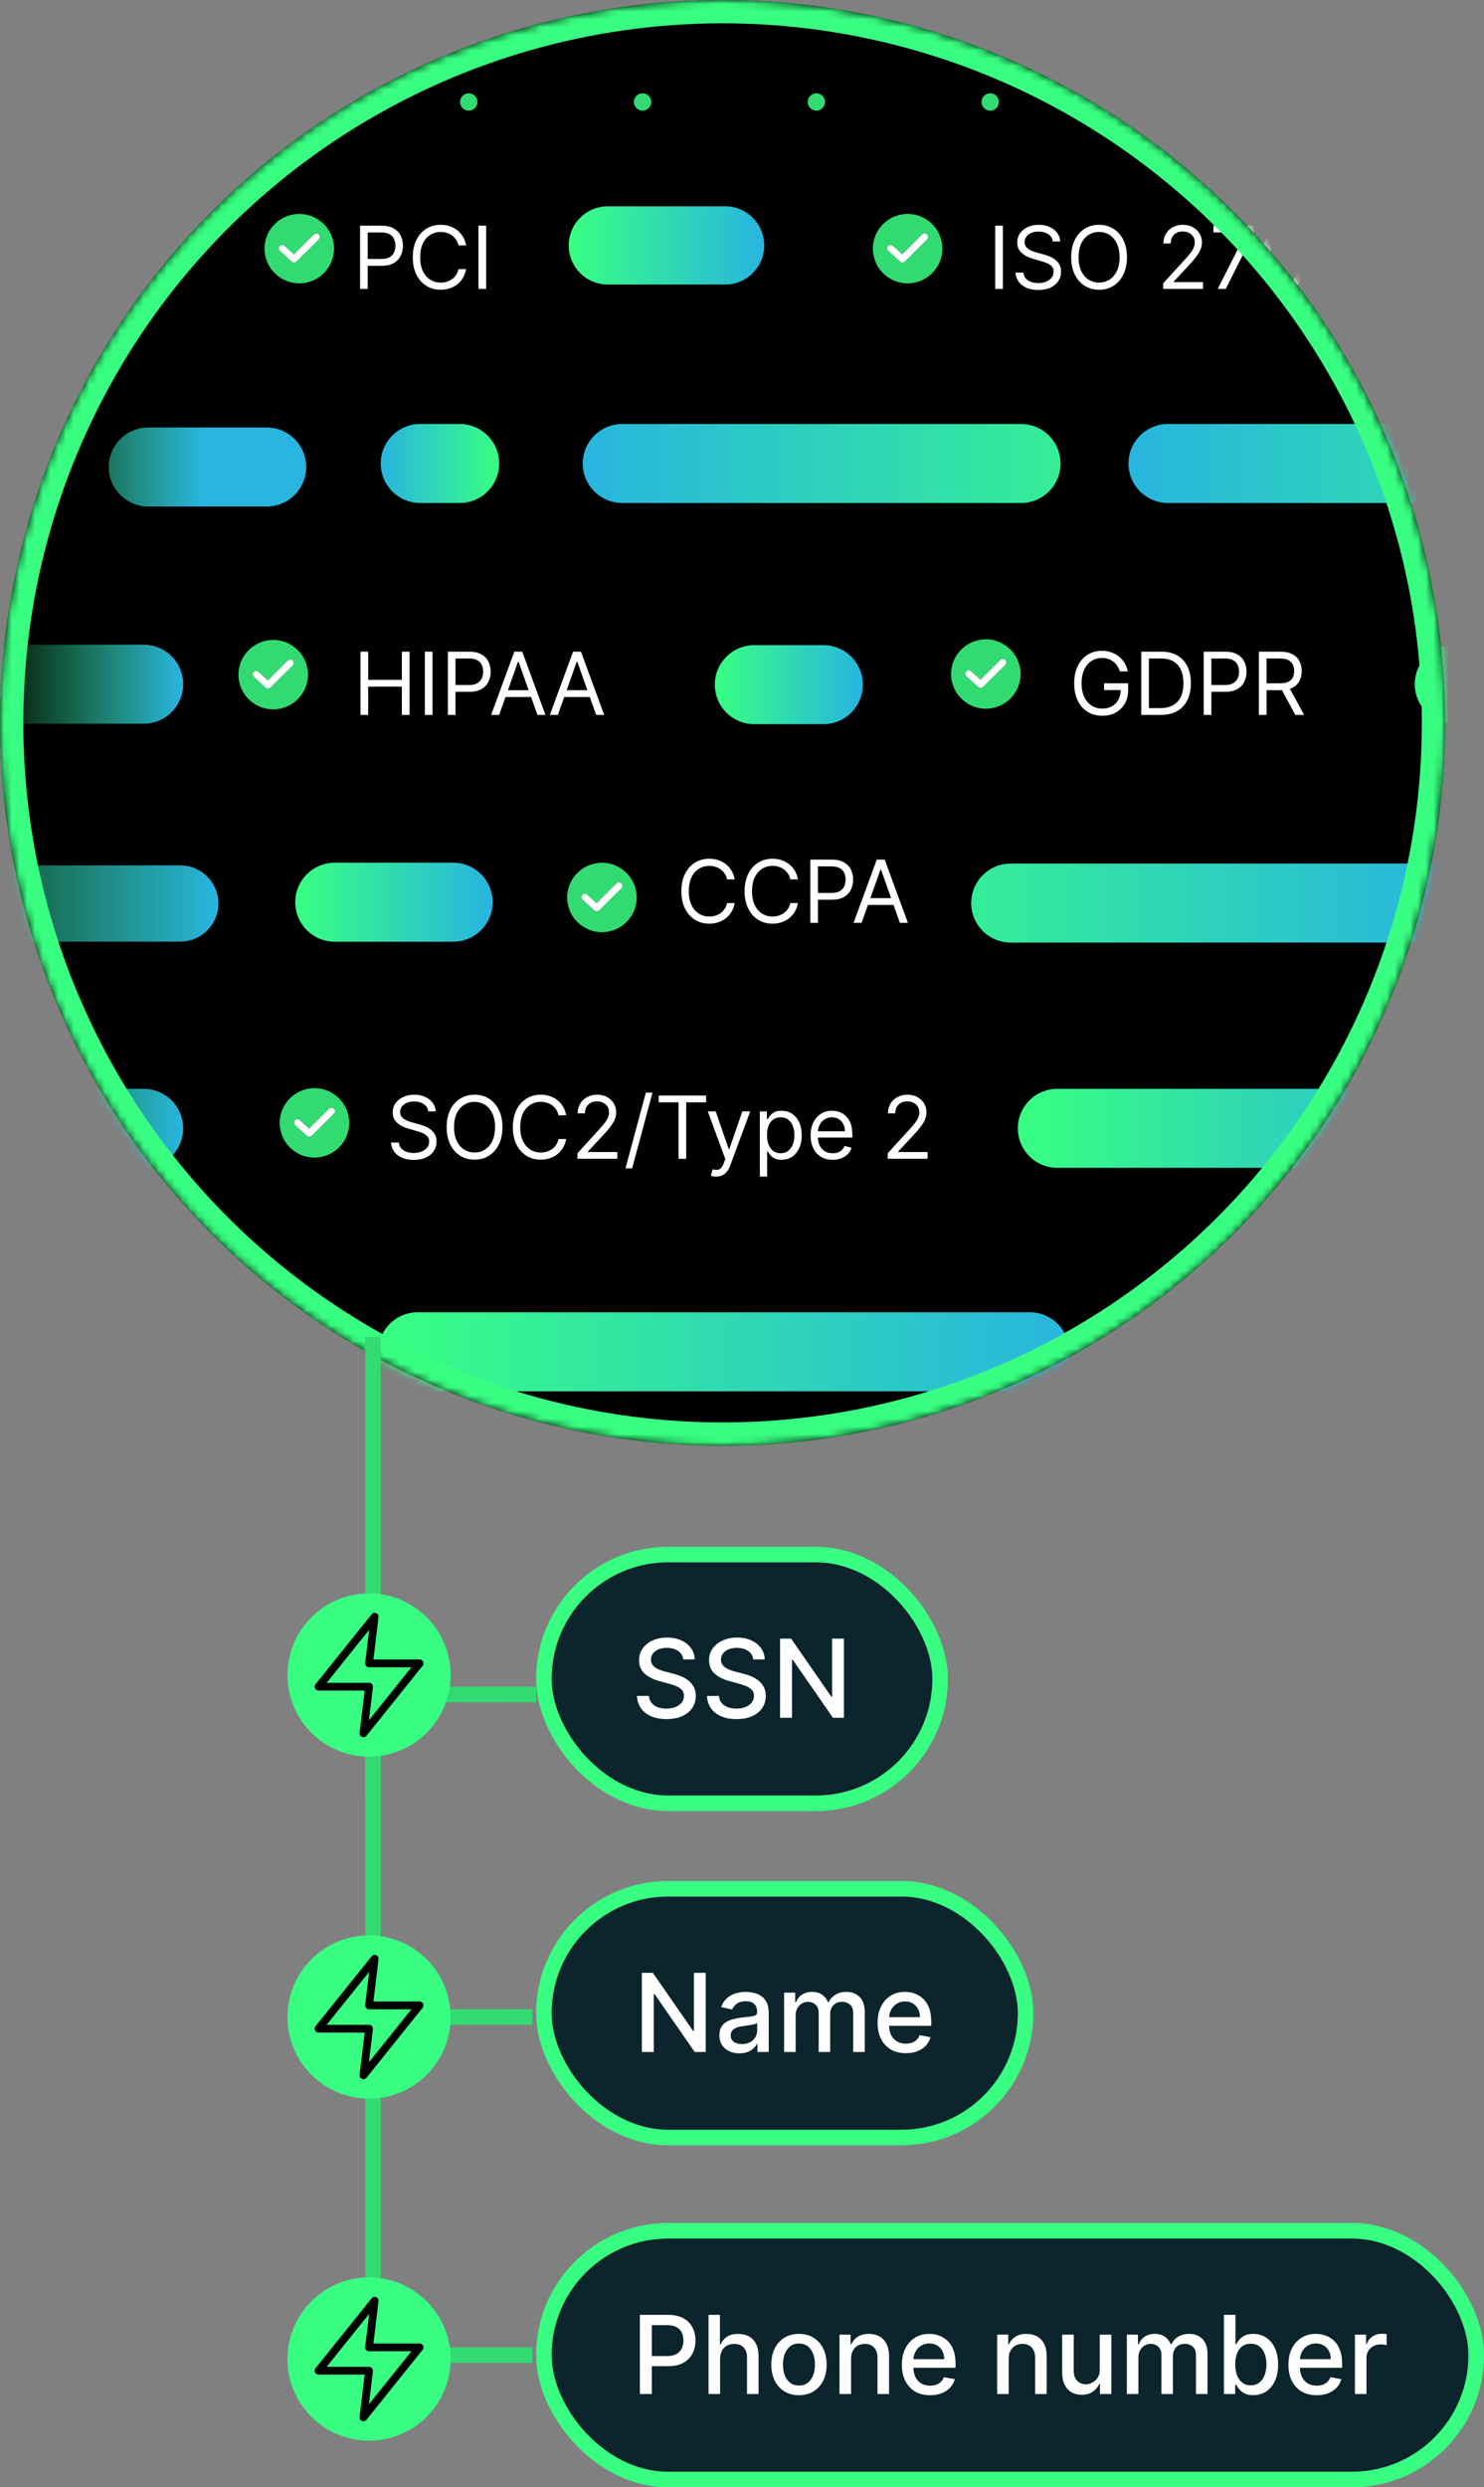
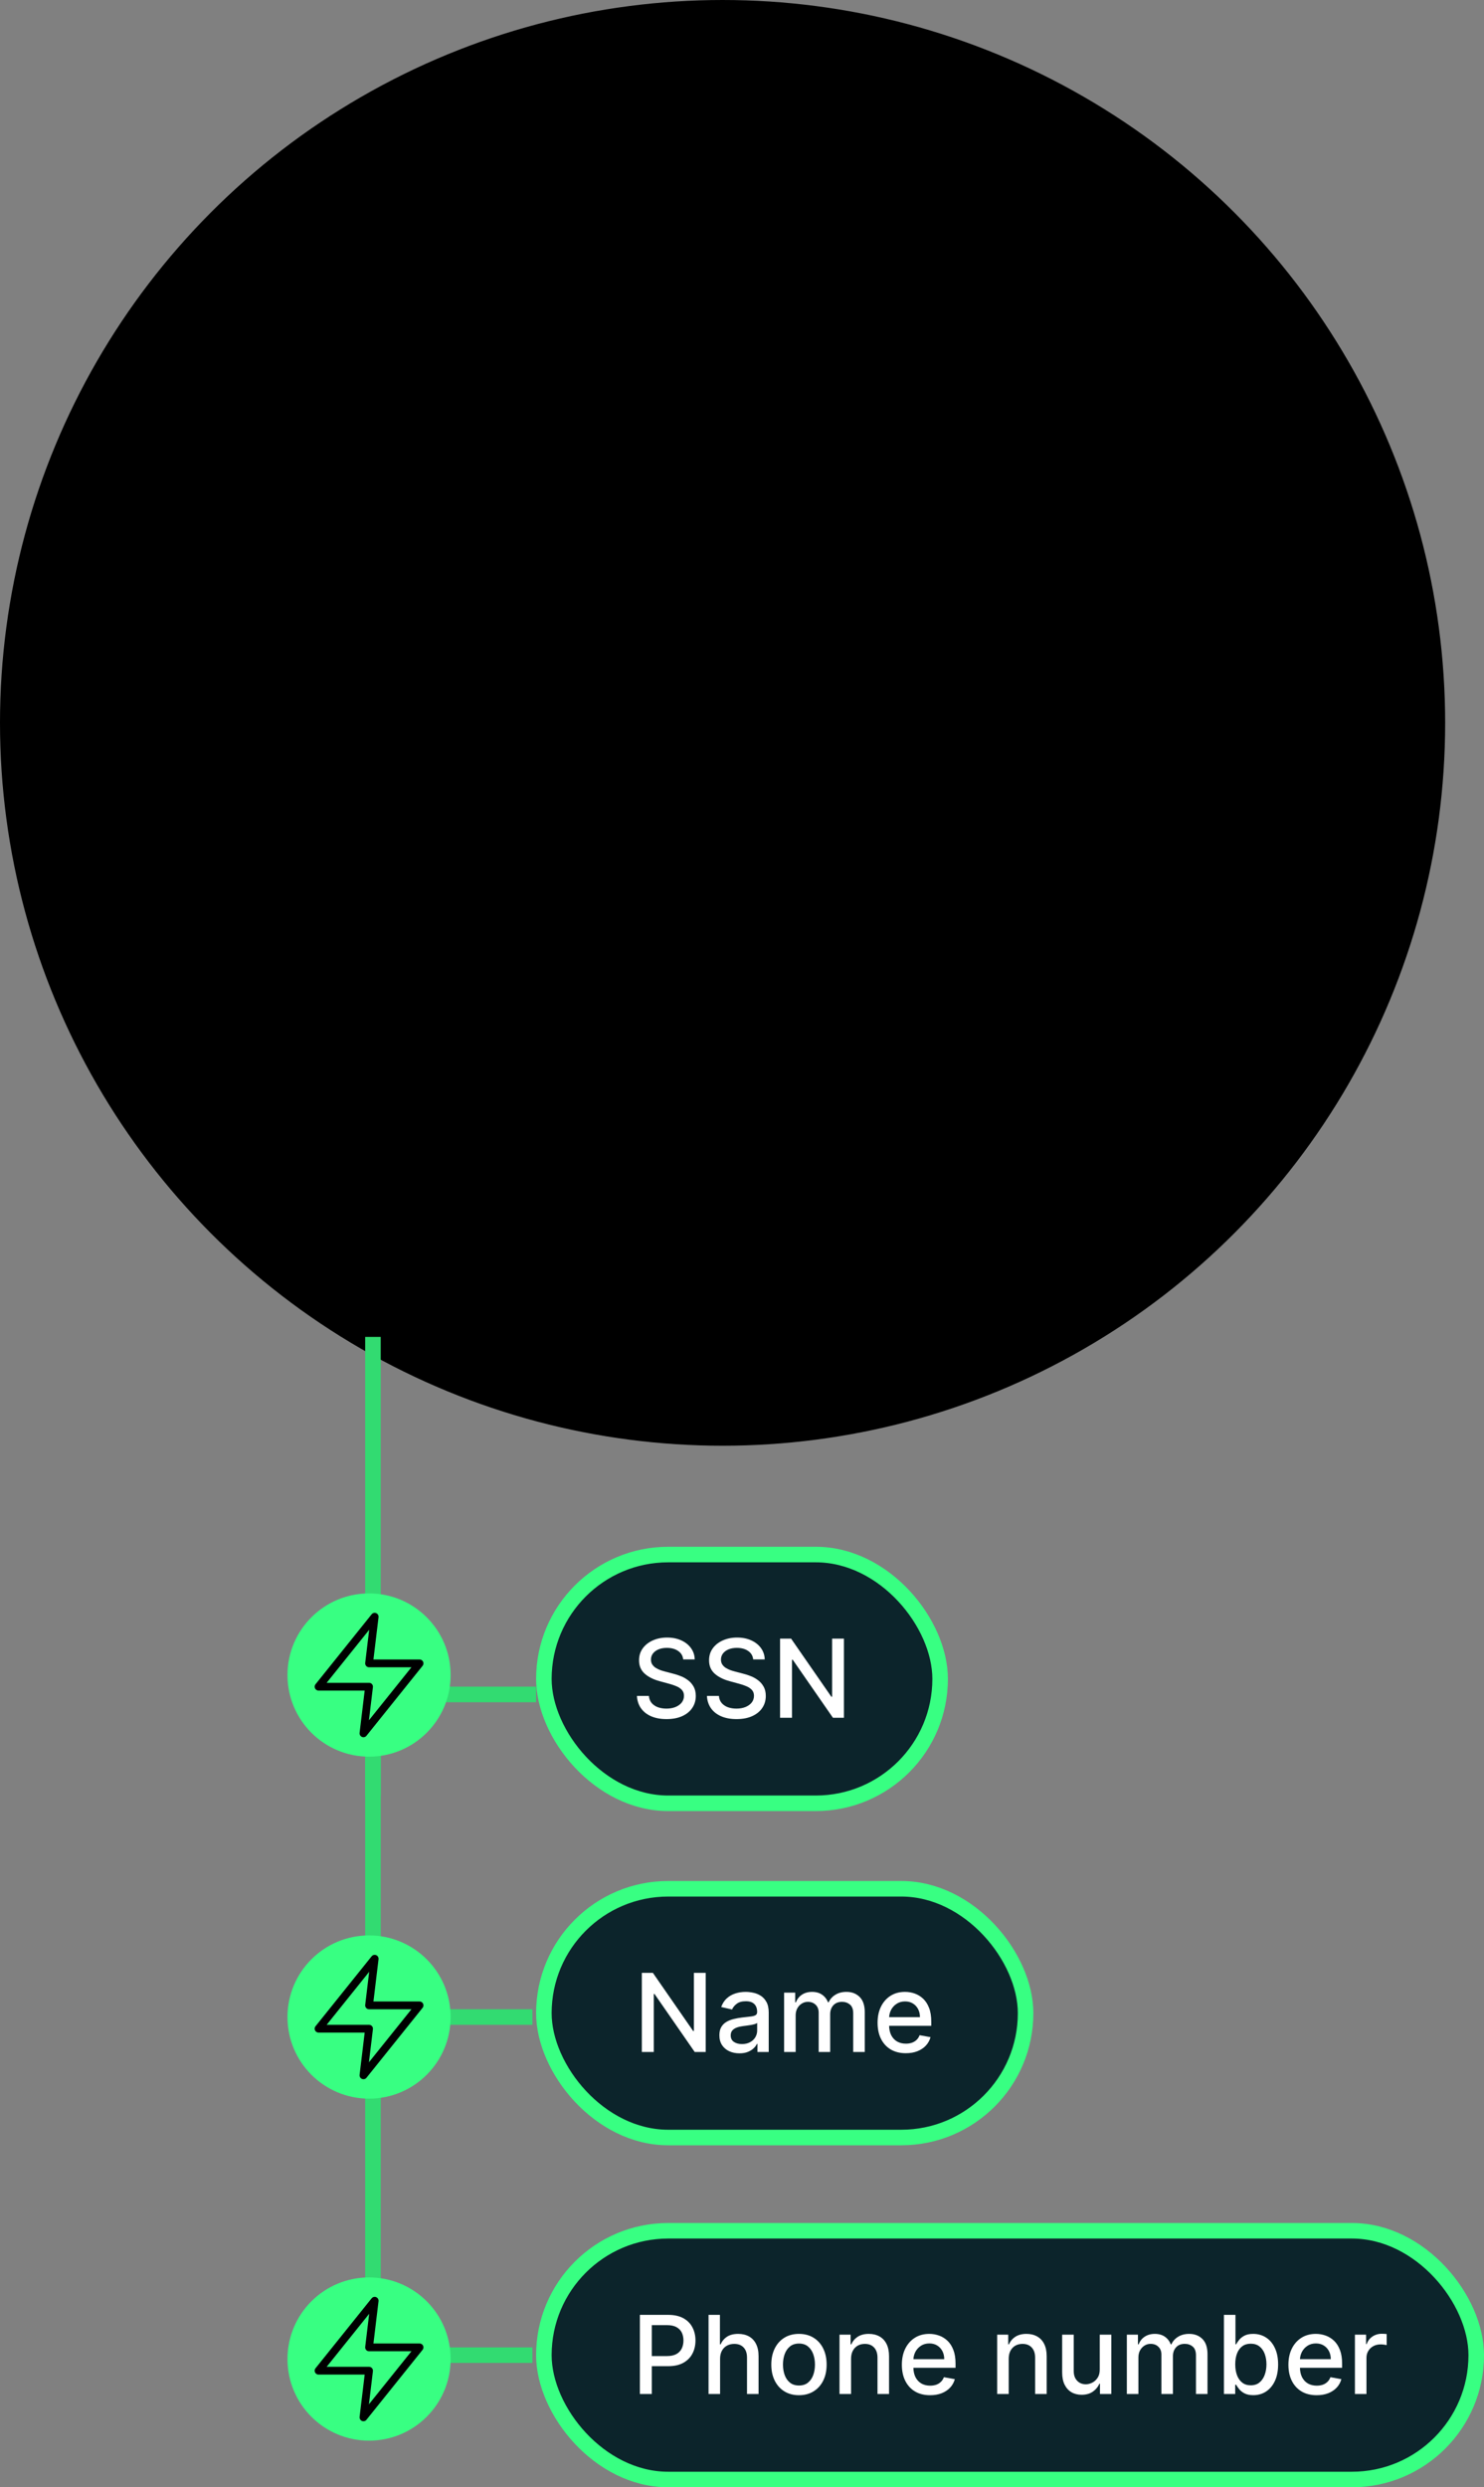
<svg xmlns="http://www.w3.org/2000/svg" width="191" height="320" viewBox="0 0 191 320" fill="none">
  <rect x="0" y="0" width="191" height="320" fill="#808080" stroke="none" />
  <circle cx="93" cy="93" r="92.5" fill="black" stroke="black" />
  <mask id="mask0_3828_24309" style="mask-type:alpha" maskUnits="userSpaceOnUse" x="0" y="0" width="186" height="186">
-     <circle cx="93" cy="93" r="93" fill="#D9D9D9" />
-   </mask>
+     </mask>
  <g mask="url(#mask0_3828_24309)">
    <path d="M150.325 64.713C147.519 64.713 145.243 62.438 145.243 59.631C145.243 56.824 147.519 54.548 150.325 54.548L220.208 54.548C223.015 54.548 225.29 56.824 225.29 59.631C225.29 62.438 223.015 64.713 220.208 64.713L150.325 64.713Z" fill="url(#paint0_linear_3828_24309)" />
    <path d="M80.082 64.713C77.275 64.713 75 62.437 75 59.63C75 56.824 77.275 54.548 80.082 54.548L131.418 54.548C134.225 54.548 136.5 56.824 136.5 59.631C136.5 62.438 134.225 64.713 131.418 64.713L80.082 64.713Z" fill="url(#paint1_linear_3828_24309)" />
    <path d="M21.834 178.804C19.027 178.804 16.752 176.529 16.752 173.722C16.752 170.915 19.027 168.639 21.834 168.639L23.104 168.639C25.911 168.639 28.187 170.915 28.187 173.722C28.187 176.529 25.911 178.804 23.104 178.804L21.834 178.804Z" fill="url(#paint2_linear_3828_24309)" />
    <path d="M54.082 64.713C51.275 64.713 49 62.438 49 59.631C49 56.824 51.275 54.548 54.082 54.548L59.165 54.548C61.972 54.548 64.247 56.824 64.247 59.631C64.247 62.438 61.972 64.713 59.165 64.713L54.082 64.713Z" fill="url(#paint3_linear_3828_24309)" />
    <path d="M298.984 82.941C301.791 82.941 304.066 85.217 304.066 88.024C304.066 90.831 301.791 93.106 298.984 93.106L187.173 93.106C184.366 93.106 182.09 90.831 182.09 88.024C182.09 85.217 184.366 82.941 187.173 82.941L298.984 82.941Z" fill="url(#paint4_linear_3828_24309)" />
    <path d="M105.976 83C108.783 83 111.059 85.275 111.059 88.082C111.059 90.889 108.783 93.165 105.976 93.165L97.082 93.165C94.275 93.165 92 90.889 92 88.082C92 85.275 94.275 83 97.082 83L105.976 83Z" fill="url(#paint5_linear_3828_24309)" />
    <path d="M199.965 111.102C202.772 111.102 205.047 113.377 205.047 116.184C205.047 118.991 202.772 121.266 199.965 121.266L130.083 121.266C127.276 121.266 125 118.991 125 116.184C125 113.377 127.276 111.102 130.083 111.102L199.965 111.102Z" fill="url(#paint6_linear_3828_24309)" />
    <path d="M23.204 111.335C25.913 111.335 28.109 113.531 28.109 116.24C28.109 118.948 25.913 121.144 23.204 121.144L-18.096 121.144C-20.804 121.144 -23 118.948 -23 116.24C-23 113.531 -20.804 111.335 -18.096 111.335L23.204 111.335Z" fill="url(#paint7_linear_3828_24309)" />
    <path d="M58.329 110.991C61.136 110.991 63.412 113.267 63.412 116.074C63.412 118.88 61.136 121.156 58.329 121.156L43.082 121.156C40.275 121.156 38 118.88 38 116.074C38 113.267 40.275 110.991 43.082 110.991L58.329 110.991Z" fill="url(#paint8_linear_3828_24309)" />
    <path d="M34.329 55C37.136 55 39.411 57.275 39.411 60.082C39.411 62.889 37.136 65.165 34.329 65.165L19.082 65.165C16.275 65.165 14 62.889 14 60.082C14 57.275 16.275 55 19.082 55L34.329 55Z" fill="url(#paint9_linear_3828_24309)" />
    <path d="M18.496 140.084C21.303 140.084 23.578 142.359 23.578 145.166C23.578 147.973 21.303 150.249 18.496 150.249L3.249 150.249C0.442 150.249 -1.834 147.973 -1.834 145.166C-1.834 142.359 0.442 140.084 3.249 140.084L18.496 140.084Z" fill="url(#paint10_linear_3828_24309)" />
    <path d="M18.496 82.942C21.303 82.942 23.578 85.217 23.578 88.024C23.578 90.831 21.303 93.106 18.496 93.106L3.249 93.106C0.442 93.106 -1.834 90.831 -1.834 88.024C-1.834 85.217 0.442 82.942 3.249 82.942L18.496 82.942Z" fill="url(#paint11_linear_3828_24309)" />
    <path d="M184.364 140.084C187.171 140.084 189.447 142.359 189.447 145.166C189.447 147.973 187.171 150.249 184.364 150.249L136.082 150.249C133.275 150.249 131 147.973 131 145.166C131 142.359 133.275 140.084 136.082 140.084L184.364 140.084Z" fill="url(#paint12_linear_3828_24309)" />
    <path d="M93.328 26.541C96.108 26.541 98.362 28.795 98.362 31.575C98.362 34.355 96.108 36.608 93.328 36.608L78.228 36.608C75.448 36.608 73.195 34.355 73.195 31.575C73.195 28.795 75.448 26.541 78.228 26.541L93.328 26.541Z" fill="url(#paint13_linear_3828_24309)" />
    <path d="M132.537 168.829C135.344 168.829 137.62 171.104 137.62 173.911C137.62 176.718 135.344 178.993 132.537 178.993L53.761 178.993C50.954 178.993 48.679 176.718 48.679 173.911C48.679 171.104 50.954 168.829 53.761 168.829L132.537 168.829Z" fill="url(#paint14_linear_3828_24309)" />
    <path d="M221.478 168.829C224.285 168.829 226.561 171.104 226.561 173.911C226.561 176.718 224.285 178.993 221.478 178.993L173.196 178.993C170.389 178.993 168.114 176.718 168.114 173.911C168.114 171.104 170.389 168.829 173.196 168.829L221.478 168.829Z" fill="url(#paint15_linear_3828_24309)" />
    <path d="M46.401 91.976L46.401 83.841L47.386 83.841L47.386 87.464L51.724 87.464L51.724 83.841L52.709 83.841L52.709 91.976L51.724 91.976L51.724 88.337L47.386 88.337L47.386 91.976L46.401 91.976Z" fill="white" />
    <path d="M55.666 83.841L55.666 91.976L54.681 91.976L54.681 83.841L55.666 83.841Z" fill="white" />
    <path d="M57.641 91.976L57.641 83.841L60.39 83.841C61.028 83.841 61.549 83.956 61.955 84.187C62.362 84.414 62.664 84.723 62.86 85.112C63.056 85.501 63.154 85.936 63.154 86.415C63.154 86.894 63.056 87.33 62.86 87.722C62.667 88.114 62.368 88.426 61.962 88.659C61.557 88.889 61.038 89.005 60.406 89.005L58.435 89.005L58.435 88.131L60.374 88.131C60.811 88.131 61.161 88.055 61.426 87.904C61.691 87.754 61.883 87.55 62.002 87.293C62.124 87.033 62.185 86.741 62.185 86.415C62.185 86.089 62.124 85.798 62.002 85.541C61.883 85.284 61.69 85.083 61.422 84.937C61.155 84.789 60.8 84.715 60.358 84.715L58.626 84.715L58.626 91.976L57.641 91.976Z" fill="white" />
    <path d="M64.245 91.976L63.212 91.976L66.199 83.841L67.216 83.841L70.203 91.976L69.17 91.976L66.739 85.128L66.675 85.128L64.245 91.976ZM64.626 88.798L68.789 88.798L68.789 89.672L64.626 89.672L64.626 88.798Z" fill="white" />
    <path d="M71.803 91.976L70.771 91.976L73.758 83.841L74.775 83.841L77.762 91.976L76.729 91.976L74.298 85.128L74.234 85.128L71.803 91.976ZM72.185 88.798L76.347 88.798L76.347 89.672L72.185 89.672L72.185 88.798Z" fill="white" />
    <path d="M34.902 82.333C35.077 82.333 35.252 82.333 35.427 82.333C35.449 82.338 35.471 82.345 35.494 82.347C36.194 82.396 36.849 82.596 37.446 82.961C38.605 83.67 39.319 84.692 39.569 86.029C39.6 86.196 39.616 86.367 39.639 86.536C39.639 86.71 39.639 86.884 39.639 87.059C39.632 87.122 39.624 87.184 39.617 87.247C39.51 88.208 39.142 89.055 38.493 89.774C37.804 90.537 36.951 91.013 35.935 91.192C35.767 91.222 35.596 91.239 35.426 91.262C35.252 91.262 35.077 91.262 34.902 91.262C34.88 91.257 34.858 91.249 34.835 91.248C34.135 91.198 33.48 90.998 32.883 90.633C31.724 89.924 31.01 88.903 30.76 87.566C30.729 87.398 30.713 87.228 30.69 87.059C30.69 86.885 30.69 86.71 30.69 86.536C30.698 86.473 30.705 86.41 30.712 86.348C30.819 85.387 31.187 84.539 31.836 83.821C32.525 83.058 33.378 82.582 34.394 82.402C34.562 82.373 34.733 82.356 34.902 82.333ZM34.48 87.545C34.297 87.379 34.135 87.229 33.971 87.081C33.726 86.858 33.485 86.629 33.232 86.415C33.033 86.247 32.724 86.311 32.595 86.529C32.481 86.721 32.525 86.951 32.708 87.118C33.188 87.555 33.669 87.991 34.148 88.427C34.386 88.644 34.619 88.639 34.847 88.413C35.767 87.502 36.687 86.591 37.606 85.68C37.635 85.651 37.664 85.623 37.691 85.591C37.874 85.372 37.814 85.051 37.565 84.911C37.372 84.803 37.169 84.842 36.989 85.022C36.173 85.836 35.358 86.65 34.542 87.464C34.52 87.486 34.503 87.514 34.48 87.545Z" fill="#32DB71" />
    <path d="M34.48 87.546C34.503 87.514 34.52 87.486 34.542 87.464C35.357 86.649 36.173 85.836 36.988 85.022C37.169 84.841 37.371 84.803 37.564 84.911C37.814 85.05 37.874 85.372 37.69 85.591C37.664 85.622 37.635 85.651 37.606 85.68C36.686 86.591 35.767 87.502 34.847 88.413C34.618 88.639 34.386 88.644 34.148 88.427C33.668 87.991 33.188 87.555 32.708 87.118C32.524 86.951 32.48 86.721 32.594 86.529C32.724 86.311 33.033 86.247 33.232 86.415C33.485 86.628 33.725 86.858 33.971 87.081C34.134 87.229 34.297 87.379 34.48 87.546Z" fill="white" />
    <path d="M46.345 37.167L46.345 29.032L49.094 29.032C49.732 29.032 50.254 29.148 50.659 29.378C51.067 29.606 51.369 29.914 51.565 30.304C51.761 30.693 51.858 31.127 51.858 31.607C51.858 32.086 51.761 32.521 51.565 32.913C51.371 33.305 51.072 33.618 50.667 33.851C50.262 34.081 49.743 34.196 49.11 34.196L47.14 34.196L47.14 33.322L49.078 33.322C49.515 33.322 49.866 33.247 50.131 33.096C50.395 32.945 50.587 32.741 50.707 32.484C50.828 32.225 50.889 31.932 50.889 31.607C50.889 31.281 50.828 30.989 50.707 30.733C50.587 30.476 50.394 30.274 50.127 30.129C49.859 29.98 49.504 29.906 49.062 29.906L47.33 29.906L47.33 37.167L46.345 37.167Z" fill="white" />
    <path d="M59.991 31.575L59.006 31.575C58.948 31.291 58.846 31.042 58.7 30.828C58.557 30.613 58.383 30.433 58.176 30.288C57.972 30.139 57.746 30.028 57.497 29.954C57.248 29.88 56.988 29.843 56.718 29.843C56.226 29.843 55.78 29.967 55.38 30.216C54.983 30.465 54.666 30.832 54.43 31.317C54.197 31.801 54.081 32.396 54.081 33.1C54.081 33.804 54.197 34.399 54.43 34.883C54.666 35.368 54.983 35.735 55.38 35.984C55.78 36.233 56.226 36.357 56.718 36.357C56.988 36.357 57.248 36.32 57.497 36.246C57.746 36.172 57.972 36.062 58.176 35.916C58.383 35.768 58.557 35.587 58.7 35.372C58.846 35.155 58.948 34.906 59.006 34.625L59.991 34.625C59.917 35.041 59.782 35.413 59.586 35.741C59.39 36.07 59.147 36.349 58.855 36.58C58.564 36.807 58.237 36.981 57.874 37.1C57.514 37.219 57.129 37.279 56.718 37.279C56.025 37.279 55.407 37.109 54.867 36.77C54.327 36.431 53.902 35.949 53.592 35.324C53.282 34.699 53.128 33.958 53.128 33.1C53.128 32.242 53.282 31.5 53.592 30.876C53.902 30.251 54.327 29.769 54.867 29.43C55.407 29.091 56.025 28.921 56.718 28.921C57.129 28.921 57.514 28.981 57.874 29.1C58.237 29.219 58.564 29.394 58.855 29.624C59.147 29.852 59.39 30.13 59.586 30.459C59.782 30.784 59.917 31.156 59.991 31.575Z" fill="white" />
    <path d="M62.568 29.032L62.568 37.167L61.583 37.167L61.583 29.032L62.568 29.032Z" fill="white" />
    <path d="M38.258 27.524C38.433 27.524 38.607 27.524 38.782 27.524C38.805 27.529 38.827 27.537 38.85 27.538C39.55 27.588 40.204 27.788 40.802 28.153C41.961 28.862 42.674 29.884 42.924 31.221C42.956 31.388 42.971 31.558 42.994 31.727C42.994 31.901 42.994 32.076 42.994 32.25C42.987 32.313 42.98 32.376 42.973 32.438C42.865 33.399 42.498 34.247 41.849 34.965C41.16 35.728 40.306 36.204 39.291 36.384C39.122 36.414 38.952 36.43 38.782 36.453C38.607 36.453 38.432 36.453 38.258 36.453C38.235 36.448 38.213 36.441 38.19 36.439C37.49 36.389 36.836 36.19 36.238 35.825C35.079 35.116 34.366 34.094 34.116 32.757C34.084 32.59 34.069 32.419 34.046 32.25C34.046 32.076 34.046 31.902 34.046 31.727C34.053 31.664 34.06 31.602 34.067 31.539C34.175 30.578 34.542 29.731 35.191 29.012C35.88 28.25 36.734 27.773 37.749 27.594C37.918 27.564 38.088 27.547 38.258 27.524ZM37.835 32.737C37.653 32.57 37.49 32.421 37.327 32.272C37.081 32.049 36.841 31.82 36.588 31.606C36.389 31.439 36.08 31.502 35.95 31.72C35.836 31.913 35.88 32.142 36.064 32.31C36.544 32.746 37.024 33.182 37.504 33.619C37.742 33.835 37.974 33.831 38.203 33.604C39.122 32.693 40.042 31.782 40.962 30.871C40.991 30.843 41.02 30.814 41.046 30.783C41.23 30.564 41.169 30.242 40.92 30.102C40.727 29.994 40.525 30.033 40.344 30.214C39.528 31.027 38.713 31.841 37.898 32.655C37.875 32.677 37.859 32.706 37.835 32.737Z" fill="#32DB71" />
    <path d="M37.836 32.737C37.859 32.706 37.876 32.677 37.898 32.655C38.713 31.841 39.529 31.027 40.344 30.213C40.525 30.033 40.727 29.994 40.92 30.102C41.17 30.242 41.23 30.564 41.046 30.782C41.02 30.814 40.991 30.842 40.962 30.871C40.042 31.782 39.123 32.693 38.203 33.604C37.974 33.83 37.742 33.835 37.504 33.619C37.024 33.182 36.544 32.746 36.064 32.309C35.88 32.142 35.836 31.913 35.95 31.72C36.08 31.502 36.389 31.439 36.588 31.606C36.841 31.82 37.081 32.049 37.327 32.272C37.49 32.421 37.653 32.57 37.836 32.737Z" fill="white" />
    <path d="M129.075 29.032L129.075 37.167L128.09 37.167L128.09 29.032L129.075 29.032Z" fill="white" />
    <path d="M135.499 31.066C135.452 30.664 135.258 30.351 134.919 30.129C134.58 29.906 134.165 29.795 133.672 29.795C133.312 29.795 132.997 29.853 132.727 29.97C132.459 30.087 132.25 30.247 132.099 30.451C131.951 30.654 131.877 30.886 131.877 31.146C131.877 31.363 131.928 31.549 132.032 31.706C132.138 31.859 132.273 31.988 132.437 32.091C132.601 32.192 132.773 32.275 132.953 32.341C133.133 32.405 133.299 32.456 133.45 32.496L134.276 32.719C134.488 32.774 134.723 32.851 134.983 32.949C135.245 33.047 135.495 33.181 135.734 33.35C135.975 33.517 136.173 33.731 136.329 33.994C136.486 34.256 136.564 34.578 136.564 34.959C136.564 35.398 136.449 35.796 136.218 36.151C135.99 36.505 135.657 36.787 135.217 36.997C134.78 37.206 134.249 37.31 133.624 37.31C133.042 37.31 132.537 37.216 132.111 37.028C131.687 36.84 131.354 36.578 131.11 36.242C130.869 35.906 130.733 35.515 130.701 35.07L131.718 35.07C131.744 35.377 131.848 35.632 132.028 35.833C132.21 36.031 132.441 36.18 132.719 36.278C133 36.373 133.301 36.421 133.624 36.421C134 36.421 134.338 36.36 134.637 36.238C134.937 36.114 135.174 35.941 135.348 35.721C135.523 35.499 135.61 35.24 135.61 34.943C135.61 34.673 135.535 34.453 135.384 34.284C135.233 34.114 135.035 33.977 134.788 33.871C134.542 33.765 134.276 33.672 133.99 33.593L132.989 33.306C132.353 33.124 131.85 32.863 131.48 32.524C131.109 32.185 130.923 31.741 130.923 31.193C130.923 30.738 131.047 30.341 131.293 30.002C131.542 29.66 131.875 29.395 132.294 29.207C132.715 29.017 133.185 28.921 133.704 28.921C134.228 28.921 134.694 29.015 135.102 29.203C135.51 29.389 135.833 29.643 136.071 29.966C136.312 30.289 136.439 30.656 136.453 31.066L135.499 31.066Z" fill="white" />
    <path d="M145.047 33.1C145.047 33.958 144.892 34.699 144.582 35.324C144.273 35.949 143.848 36.431 143.307 36.77C142.767 37.109 142.15 37.279 141.456 37.279C140.763 37.279 140.146 37.109 139.605 36.77C139.065 36.431 138.64 35.949 138.33 35.324C138.021 34.699 137.866 33.958 137.866 33.1C137.866 32.242 138.021 31.5 138.33 30.876C138.64 30.251 139.065 29.769 139.605 29.43C140.146 29.091 140.763 28.921 141.456 28.921C142.15 28.921 142.767 29.091 143.307 29.43C143.848 29.769 144.273 30.251 144.582 30.876C144.892 31.5 145.047 32.242 145.047 33.1ZM144.094 33.1C144.094 32.396 143.976 31.801 143.74 31.317C143.507 30.832 143.191 30.465 142.791 30.216C142.394 29.967 141.949 29.843 141.456 29.843C140.964 29.843 140.518 29.967 140.118 30.216C139.721 30.465 139.404 30.832 139.168 31.317C138.935 31.801 138.819 32.396 138.819 33.1C138.819 33.804 138.935 34.399 139.169 34.883C139.404 35.368 139.721 35.735 140.118 35.984C140.518 36.233 140.964 36.357 141.456 36.357C141.949 36.357 142.394 36.233 142.791 35.984C143.191 35.735 143.507 35.368 143.74 34.883C143.976 34.399 144.094 33.804 144.094 33.1Z" fill="white" />
    <path d="M149.706 37.167L149.706 36.452L152.392 33.513C152.707 33.169 152.966 32.87 153.17 32.615C153.374 32.358 153.525 32.117 153.623 31.892C153.724 31.665 153.774 31.426 153.774 31.177C153.774 30.892 153.705 30.644 153.567 30.435C153.432 30.226 153.247 30.064 153.011 29.95C152.776 29.836 152.511 29.779 152.217 29.779C151.904 29.779 151.632 29.844 151.399 29.974C151.168 30.101 150.989 30.28 150.862 30.51C150.738 30.741 150.676 31.011 150.676 31.32L149.738 31.32C149.738 30.844 149.848 30.425 150.068 30.065C150.288 29.705 150.587 29.424 150.966 29.223C151.347 29.022 151.775 28.921 152.249 28.921C152.725 28.921 153.148 29.022 153.516 29.223C153.884 29.424 154.172 29.696 154.382 30.038C154.591 30.379 154.695 30.759 154.695 31.177C154.695 31.477 154.641 31.769 154.533 32.055C154.427 32.339 154.241 32.655 153.976 33.005C153.714 33.352 153.35 33.775 152.884 34.276L151.057 36.23L151.057 36.294L154.838 36.294L154.838 37.167L149.706 37.167Z" fill="white" />
-     <path d="M156.733 37.167L160.372 29.97L160.372 29.906L156.177 29.906L156.177 29.032L161.388 29.032L161.388 29.954L157.766 37.167L156.733 37.167Z" fill="white" />
    <path d="M165.348 37.279C164.749 37.279 164.239 37.116 163.818 36.79C163.397 36.462 163.076 35.986 162.853 35.364C162.631 34.739 162.519 33.984 162.519 33.1C162.519 32.221 162.631 31.47 162.853 30.848C163.078 30.223 163.401 29.746 163.822 29.418C164.246 29.087 164.754 28.921 165.348 28.921C165.941 28.921 166.448 29.087 166.869 29.418C167.293 29.746 167.616 30.223 167.838 30.848C168.063 31.47 168.176 32.221 168.176 33.1C168.176 33.984 168.064 34.739 167.842 35.364C167.62 35.986 167.298 36.462 166.877 36.79C166.456 37.116 165.946 37.279 165.348 37.279ZM165.348 36.405C165.941 36.405 166.402 36.119 166.73 35.547C167.058 34.975 167.222 34.159 167.222 33.1C167.222 32.396 167.147 31.796 166.996 31.301C166.848 30.805 166.633 30.428 166.353 30.169C166.074 29.909 165.739 29.779 165.348 29.779C164.76 29.779 164.3 30.069 163.969 30.649C163.638 31.227 163.473 32.043 163.473 33.1C163.473 33.804 163.547 34.403 163.695 34.895C163.843 35.388 164.057 35.763 164.335 36.019C164.615 36.276 164.953 36.405 165.348 36.405Z" fill="white" />
    <path d="M172.338 37.279C171.74 37.279 171.23 37.116 170.809 36.79C170.388 36.462 170.066 35.986 169.844 35.364C169.622 34.739 169.51 33.984 169.51 33.1C169.51 32.221 169.622 31.47 169.844 30.848C170.069 30.223 170.392 29.746 170.813 29.418C171.237 29.087 171.745 28.921 172.338 28.921C172.932 28.921 173.439 29.087 173.86 29.418C174.283 29.746 174.607 30.223 174.829 30.848C175.054 31.47 175.167 32.221 175.167 33.1C175.167 33.984 175.055 34.739 174.833 35.364C174.61 35.986 174.289 36.462 173.868 36.79C173.447 37.116 172.937 37.279 172.338 37.279ZM172.338 36.405C172.932 36.405 173.392 36.119 173.721 35.547C174.049 34.975 174.213 34.159 174.213 33.1C174.213 32.396 174.138 31.796 173.987 31.301C173.839 30.805 173.624 30.428 173.343 30.169C173.065 29.909 172.73 29.779 172.338 29.779C171.751 29.779 171.291 30.069 170.96 30.649C170.629 31.227 170.464 32.043 170.464 33.1C170.464 33.804 170.538 34.403 170.686 34.895C170.834 35.388 171.048 35.763 171.326 36.019C171.606 36.276 171.944 36.405 172.338 36.405Z" fill="white" />
    <path d="M179.536 29.032L179.536 37.167L178.551 37.167L178.551 30.065L178.503 30.065L176.517 31.384L176.517 30.383L178.551 29.032L179.536 29.032Z" fill="white" />
    <path d="M187.341 37.279C186.806 37.279 186.345 37.181 185.959 36.985C185.572 36.789 185.274 36.52 185.065 36.178C184.856 35.837 184.751 35.446 184.751 35.007C184.751 34.668 184.823 34.367 184.966 34.105C185.111 33.84 185.311 33.595 185.566 33.37C185.822 33.142 186.118 32.915 186.451 32.687L187.627 31.813C187.857 31.662 188.041 31.5 188.179 31.328C188.32 31.156 188.39 30.931 188.39 30.653C188.39 30.447 188.298 30.247 188.116 30.053C187.936 29.86 187.699 29.763 187.405 29.763C187.198 29.763 187.015 29.816 186.856 29.922C186.7 30.026 186.577 30.158 186.487 30.32C186.4 30.478 186.356 30.643 186.356 30.812C186.356 31.003 186.408 31.196 186.511 31.392C186.617 31.585 186.751 31.784 186.912 31.988C187.076 32.189 187.246 32.396 187.42 32.607L191.154 37.167L190.026 37.167L186.944 33.45C186.658 33.105 186.398 32.793 186.165 32.512C185.932 32.231 185.747 31.955 185.609 31.682C185.472 31.409 185.403 31.114 185.403 30.796C185.403 30.431 185.483 30.11 185.645 29.835C185.809 29.557 186.038 29.341 186.332 29.187C186.629 29.031 186.976 28.953 187.373 28.953C187.781 28.953 188.131 29.032 188.425 29.191C188.719 29.348 188.946 29.555 189.105 29.815C189.264 30.072 189.343 30.351 189.343 30.653C189.343 31.042 189.246 31.38 189.053 31.666C188.86 31.952 188.596 32.218 188.263 32.464L186.642 33.672C186.277 33.942 186.029 34.204 185.899 34.458C185.769 34.713 185.705 34.895 185.705 35.007C185.705 35.261 185.771 35.498 185.903 35.718C186.036 35.937 186.222 36.115 186.463 36.25C186.704 36.385 186.986 36.452 187.309 36.452C187.616 36.452 187.916 36.388 188.207 36.258C188.498 36.125 188.762 35.935 188.997 35.686C189.236 35.437 189.424 35.138 189.561 34.788C189.702 34.439 189.772 34.045 189.772 33.608L190.678 33.608C190.678 34.149 190.615 34.59 190.491 34.931C190.366 35.273 190.226 35.54 190.07 35.733C189.914 35.927 189.788 36.071 189.693 36.166C189.661 36.206 189.632 36.246 189.605 36.286C189.579 36.325 189.55 36.365 189.518 36.405C189.256 36.699 188.925 36.919 188.525 37.064C188.125 37.207 187.73 37.279 187.341 37.279Z" fill="white" />
    <path d="M196.45 29.032L196.45 37.167L195.465 37.167L195.465 29.032L196.45 29.032Z" fill="white" />
-     <path d="M202.874 31.066C202.826 30.664 202.633 30.351 202.294 30.129C201.955 29.906 201.539 29.795 201.047 29.795C200.687 29.795 200.371 29.853 200.101 29.97C199.834 30.087 199.625 30.247 199.474 30.451C199.326 30.654 199.251 30.886 199.251 31.146C199.251 31.363 199.303 31.549 199.406 31.706C199.512 31.859 199.647 31.988 199.811 32.091C199.976 32.192 200.148 32.275 200.328 32.341C200.508 32.405 200.673 32.456 200.824 32.496L201.651 32.719C201.862 32.774 202.098 32.851 202.358 32.949C202.62 33.047 202.87 33.181 203.108 33.35C203.349 33.517 203.548 33.731 203.704 33.994C203.86 34.256 203.938 34.578 203.938 34.959C203.938 35.398 203.823 35.796 203.593 36.151C203.365 36.505 203.031 36.787 202.592 36.997C202.155 37.206 201.624 37.31 200.999 37.31C200.417 37.31 199.912 37.216 199.486 37.028C199.062 36.84 198.728 36.578 198.485 36.242C198.244 35.906 198.107 35.515 198.076 35.07L199.092 35.07C199.119 35.377 199.222 35.632 199.402 35.833C199.585 36.031 199.815 36.18 200.093 36.278C200.374 36.373 200.676 36.421 200.999 36.421C201.375 36.421 201.713 36.36 202.012 36.238C202.311 36.113 202.548 35.941 202.723 35.721C202.898 35.499 202.985 35.24 202.985 34.943C202.985 34.673 202.91 34.453 202.759 34.284C202.608 34.114 202.409 33.977 202.163 33.87C201.917 33.765 201.651 33.672 201.365 33.593L200.364 33.306C199.728 33.124 199.225 32.863 198.854 32.524C198.483 32.185 198.298 31.741 198.298 31.193C198.298 30.738 198.421 30.341 198.667 30.002C198.916 29.66 199.25 29.395 199.668 29.207C200.089 29.017 200.56 28.921 201.079 28.921C201.603 28.921 202.069 29.015 202.477 29.203C202.885 29.389 203.208 29.643 203.446 29.966C203.687 30.289 203.814 30.656 203.827 31.066L202.874 31.066Z" fill="white" />
    <path d="M212.422 33.1C212.422 33.958 212.267 34.699 211.957 35.324C211.647 35.949 211.222 36.431 210.682 36.77C210.142 37.109 209.525 37.279 208.831 37.279C208.137 37.279 207.52 37.109 206.98 36.77C206.44 36.431 206.015 35.949 205.705 35.324C205.395 34.699 205.24 33.958 205.24 33.1C205.24 32.242 205.395 31.5 205.705 30.876C206.015 30.251 206.44 29.769 206.98 29.43C207.52 29.091 208.137 28.921 208.831 28.921C209.525 28.921 210.142 29.091 210.682 29.43C211.222 29.769 211.647 30.251 211.957 30.876C212.267 31.5 212.422 32.242 212.422 33.1ZM211.469 33.1C211.469 32.396 211.351 31.801 211.115 31.317C210.882 30.832 210.566 30.465 210.166 30.216C209.768 29.967 209.324 29.843 208.831 29.843C208.339 29.843 207.892 29.967 207.492 30.216C207.095 30.465 206.779 30.832 206.543 31.317C206.31 31.801 206.194 32.396 206.194 33.1C206.194 33.804 206.31 34.399 206.543 34.883C206.779 35.368 207.095 35.735 207.492 35.984C207.892 36.233 208.339 36.357 208.831 36.357C209.324 36.357 209.768 36.233 210.166 35.984C210.566 35.735 210.882 35.368 211.115 34.883C211.351 34.399 211.469 33.804 211.469 33.1Z" fill="white" />
    <path d="M217.081 37.167L217.081 36.452L219.766 33.513C220.081 33.169 220.341 32.87 220.545 32.615C220.749 32.358 220.9 32.117 220.998 31.892C221.098 31.665 221.149 31.426 221.149 31.177C221.149 30.892 221.08 30.644 220.942 30.435C220.807 30.226 220.622 30.064 220.386 29.95C220.15 29.836 219.885 29.779 219.591 29.779C219.279 29.779 219.006 29.844 218.773 29.974C218.543 30.101 218.364 30.28 218.237 30.51C218.113 30.741 218.05 31.011 218.05 31.32L217.113 31.32C217.113 30.844 217.223 30.425 217.443 30.065C217.662 29.705 217.962 29.424 218.34 29.223C218.722 29.022 219.149 28.921 219.623 28.921C220.1 28.921 220.522 29.022 220.89 29.223C221.258 29.424 221.547 29.696 221.756 30.038C221.965 30.379 222.07 30.759 222.07 31.177C222.07 31.477 222.016 31.769 221.907 32.055C221.801 32.339 221.616 32.655 221.351 33.005C221.089 33.352 220.725 33.775 220.259 34.276L218.432 36.23L218.432 36.294L222.213 36.294L222.213 37.167L217.081 37.167Z" fill="white" />
    <path d="M224.108 37.167L227.746 29.97L227.746 29.906L223.552 29.906L223.552 29.032L228.763 29.032L228.763 29.954L225.14 37.167L224.108 37.167Z" fill="white" />
    <path d="M230.716 37.167L234.355 29.97L234.355 29.906L230.16 29.906L230.16 29.032L235.372 29.032L235.372 29.954L231.749 37.167L230.716 37.167Z" fill="white" />
    <path d="M239.331 37.279C238.732 37.279 238.223 37.116 237.802 36.79C237.38 36.462 237.059 35.986 236.836 35.364C236.614 34.739 236.503 33.984 236.503 33.1C236.503 32.221 236.614 31.47 236.836 30.848C237.061 30.223 237.384 29.746 237.805 29.418C238.229 29.087 238.738 28.921 239.331 28.921C239.924 28.921 240.431 29.087 240.852 29.418C241.276 29.746 241.599 30.223 241.821 30.848C242.046 31.47 242.159 32.221 242.159 33.1C242.159 33.984 242.048 34.739 241.825 35.364C241.603 35.986 241.281 36.462 240.86 36.79C240.439 37.116 239.929 37.279 239.331 37.279ZM239.331 36.405C239.924 36.405 240.385 36.119 240.713 35.547C241.041 34.975 241.206 34.159 241.206 33.1C241.206 32.396 241.13 31.796 240.979 31.301C240.831 30.805 240.616 30.428 240.336 30.169C240.058 29.909 239.723 29.779 239.331 29.779C238.743 29.779 238.283 30.069 237.952 30.649C237.621 31.226 237.456 32.043 237.456 33.1C237.456 33.804 237.53 34.403 237.678 34.895C237.827 35.388 238.04 35.763 238.318 36.019C238.599 36.276 238.936 36.405 239.331 36.405Z" fill="white" />
    <path d="M246.528 29.032L246.528 37.167L245.543 37.167L245.543 30.065L245.495 30.065L243.509 31.384L243.509 30.383L245.543 29.032L246.528 29.032Z" fill="white" />
    <path d="M116.556 27.524C116.73 27.524 116.905 27.524 117.08 27.524C117.103 27.529 117.125 27.537 117.147 27.538C117.847 27.588 118.502 27.788 119.099 28.153C120.259 28.862 120.972 29.884 121.222 31.221C121.254 31.388 121.269 31.558 121.292 31.727C121.292 31.901 121.292 32.076 121.292 32.25C121.285 32.313 121.278 32.376 121.27 32.438C121.163 33.399 120.796 34.247 120.147 34.965C119.458 35.728 118.604 36.204 117.588 36.384C117.42 36.414 117.25 36.43 117.08 36.453C116.905 36.453 116.73 36.453 116.556 36.453C116.533 36.448 116.511 36.441 116.488 36.439C115.788 36.389 115.133 36.19 114.536 35.825C113.377 35.116 112.664 34.094 112.413 32.757C112.382 32.59 112.367 32.419 112.344 32.25C112.344 32.076 112.344 31.902 112.344 31.727C112.351 31.664 112.358 31.602 112.365 31.539C112.472 30.578 112.84 29.731 113.489 29.012C114.178 28.25 115.032 27.773 116.047 27.594C116.216 27.564 116.386 27.547 116.556 27.524ZM116.133 32.737C115.951 32.57 115.788 32.421 115.624 32.272C115.379 32.049 115.139 31.82 114.885 31.606C114.687 31.439 114.377 31.502 114.248 31.72C114.134 31.913 114.178 32.142 114.362 32.31C114.841 32.746 115.322 33.182 115.802 33.619C116.039 33.835 116.272 33.831 116.5 33.604C117.42 32.693 118.34 31.782 119.26 30.871C119.289 30.843 119.318 30.814 119.344 30.783C119.527 30.564 119.467 30.242 119.218 30.102C119.025 29.994 118.823 30.033 118.642 30.214C117.826 31.027 117.011 31.841 116.196 32.655C116.173 32.677 116.157 32.706 116.133 32.737Z" fill="#32DB71" />
    <path d="M116.134 32.737C116.157 32.706 116.174 32.677 116.196 32.655C117.011 31.841 117.826 31.027 118.642 30.213C118.823 30.033 119.025 29.994 119.218 30.102C119.467 30.242 119.527 30.564 119.344 30.782C119.318 30.814 119.289 30.842 119.26 30.871C118.34 31.782 117.42 32.693 116.501 33.604C116.272 33.83 116.039 33.835 115.802 33.619C115.322 33.182 114.842 32.746 114.362 32.309C114.178 32.142 114.134 31.913 114.248 31.72C114.378 31.502 114.687 31.439 114.886 31.606C115.139 31.82 115.379 32.049 115.624 32.272C115.788 32.421 115.951 32.57 116.134 32.737Z" fill="white" />
    <path d="M144.134 86.383C144.046 86.116 143.931 85.876 143.788 85.664C143.648 85.45 143.48 85.267 143.284 85.116C143.09 84.965 142.87 84.85 142.624 84.771C142.378 84.691 142.108 84.651 141.814 84.651C141.332 84.651 140.894 84.776 140.499 85.025C140.105 85.274 139.791 85.641 139.558 86.125C139.325 86.61 139.208 87.204 139.208 87.909C139.208 88.613 139.326 89.207 139.562 89.692C139.797 90.177 140.116 90.543 140.519 90.792C140.921 91.041 141.374 91.166 141.877 91.166C142.343 91.166 142.754 91.066 143.109 90.868C143.466 90.667 143.744 90.383 143.943 90.018C144.144 89.65 144.245 89.217 144.245 88.719L144.547 88.782L142.1 88.782L142.1 87.909L145.198 87.909L145.198 88.782C145.198 89.452 145.055 90.035 144.769 90.53C144.486 91.025 144.094 91.409 143.593 91.682C143.096 91.952 142.524 92.087 141.877 92.087C141.157 92.087 140.524 91.918 139.979 91.579C139.436 91.24 139.012 90.758 138.708 90.133C138.406 89.508 138.255 88.767 138.255 87.909C138.255 87.265 138.341 86.686 138.513 86.173C138.688 85.656 138.934 85.217 139.252 84.854C139.57 84.491 139.946 84.213 140.38 84.02C140.814 83.827 141.292 83.73 141.814 83.73C142.243 83.73 142.643 83.795 143.013 83.925C143.387 84.052 143.719 84.233 144.01 84.469C144.304 84.702 144.549 84.981 144.745 85.307C144.941 85.63 145.076 85.989 145.15 86.383L144.134 86.383Z" fill="white" />
    <path d="M149.396 91.976L146.885 91.976L146.885 83.841L149.507 83.841C150.296 83.841 150.971 84.004 151.533 84.33C152.094 84.653 152.524 85.118 152.824 85.724C153.123 86.328 153.272 87.051 153.272 87.893C153.272 88.74 153.121 89.47 152.82 90.081C152.518 90.69 152.078 91.159 151.501 91.487C150.924 91.813 150.222 91.976 149.396 91.976ZM147.87 91.102L149.332 91.102C150.005 91.102 150.562 90.972 151.004 90.713C151.447 90.453 151.776 90.084 151.993 89.605C152.211 89.125 152.319 88.555 152.319 87.893C152.319 87.236 152.212 86.671 151.997 86.197C151.783 85.72 151.462 85.355 151.036 85.1C150.61 84.844 150.079 84.715 149.443 84.715L147.87 84.715L147.87 91.102Z" fill="white" />
    <path d="M154.925 91.976L154.925 83.841L157.673 83.841C158.312 83.841 158.833 83.956 159.238 84.187C159.646 84.415 159.948 84.723 160.144 85.112C160.34 85.501 160.438 85.936 160.438 86.415C160.438 86.894 160.34 87.33 160.144 87.722C159.951 88.114 159.652 88.426 159.246 88.659C158.841 88.89 158.322 89.005 157.689 89.005L155.719 89.005L155.719 88.131L157.658 88.131C158.094 88.131 158.445 88.056 158.71 87.905C158.975 87.754 159.167 87.55 159.286 87.293C159.408 87.033 159.469 86.741 159.469 86.415C159.469 86.089 159.408 85.798 159.286 85.541C159.167 85.284 158.974 85.083 158.706 84.938C158.439 84.789 158.084 84.715 157.642 84.715L155.91 84.715L155.91 91.976L154.925 91.976Z" fill="white" />
    <path d="M162.025 91.976L162.025 83.841L164.774 83.841C165.409 83.841 165.931 83.95 166.339 84.167C166.746 84.381 167.048 84.677 167.244 85.053C167.44 85.429 167.538 85.856 167.538 86.336C167.538 86.815 167.44 87.24 167.244 87.611C167.048 87.981 166.748 88.273 166.343 88.485C165.937 88.694 165.42 88.798 164.789 88.798L162.565 88.798L162.565 87.909L164.758 87.909C165.192 87.909 165.542 87.845 165.806 87.718C166.074 87.591 166.267 87.411 166.386 87.178C166.508 86.942 166.569 86.661 166.569 86.336C166.569 86.01 166.508 85.725 166.386 85.482C166.264 85.238 166.07 85.05 165.802 84.918C165.535 84.783 165.181 84.715 164.742 84.715L163.01 84.715L163.01 91.976L162.025 91.976ZM165.854 88.322L167.856 91.976L166.712 91.976L164.742 88.322L165.854 88.322Z" fill="white" />
    <path d="M126.623 82.251C126.797 82.251 126.972 82.251 127.147 82.251C127.169 82.256 127.192 82.263 127.214 82.265C127.914 82.314 128.569 82.514 129.166 82.879C130.325 83.588 131.039 84.61 131.289 85.947C131.32 86.114 131.336 86.285 131.359 86.454C131.359 86.628 131.359 86.802 131.359 86.977C131.352 87.04 131.345 87.102 131.337 87.165C131.23 88.126 130.863 88.973 130.214 89.692C129.525 90.455 128.671 90.931 127.655 91.11C127.487 91.14 127.316 91.157 127.147 91.18C126.972 91.18 126.797 91.18 126.622 91.18C126.6 91.175 126.578 91.167 126.555 91.165C125.855 91.116 125.2 90.916 124.603 90.551C123.444 89.842 122.731 88.821 122.48 87.484C122.449 87.316 122.434 87.146 122.411 86.977C122.411 86.803 122.411 86.628 122.411 86.454C122.418 86.391 122.425 86.328 122.432 86.266C122.539 85.305 122.907 84.457 123.556 83.739C124.245 82.976 125.099 82.5 126.114 82.32C126.282 82.29 126.453 82.273 126.623 82.251ZM126.2 87.463C126.018 87.296 125.855 87.147 125.691 86.999C125.446 86.776 125.206 86.547 124.952 86.333C124.754 86.165 124.444 86.229 124.315 86.447C124.201 86.639 124.245 86.869 124.429 87.036C124.908 87.473 125.389 87.909 125.869 88.345C126.106 88.561 126.339 88.557 126.567 88.331C127.487 87.42 128.407 86.509 129.327 85.598C129.355 85.569 129.385 85.54 129.411 85.509C129.594 85.29 129.534 84.969 129.285 84.829C129.092 84.721 128.89 84.76 128.709 84.94C127.893 85.754 127.078 86.567 126.263 87.382C126.24 87.404 126.224 87.432 126.2 87.463Z" fill="#32DB71" />
    <path d="M126.2 87.463C126.224 87.432 126.241 87.404 126.263 87.382C127.078 86.567 127.893 85.754 128.709 84.94C128.89 84.76 129.092 84.721 129.285 84.829C129.534 84.968 129.594 85.29 129.411 85.509C129.385 85.54 129.356 85.569 129.327 85.598C128.407 86.509 127.487 87.42 126.567 88.331C126.339 88.557 126.106 88.561 125.869 88.345C125.389 87.909 124.908 87.473 124.429 87.036C124.245 86.869 124.201 86.639 124.315 86.447C124.444 86.229 124.754 86.165 124.952 86.333C125.206 86.546 125.446 86.775 125.691 86.999C125.855 87.147 126.018 87.296 126.2 87.463Z" fill="white" />
    <path d="M94.561 113.132L93.576 113.132C93.518 112.849 93.416 112.6 93.27 112.386C93.127 112.171 92.952 111.991 92.746 111.845C92.542 111.697 92.316 111.586 92.067 111.512C91.818 111.438 91.558 111.4 91.288 111.4C90.796 111.4 90.349 111.525 89.949 111.774C89.552 112.023 89.236 112.39 89 112.874C88.767 113.359 88.651 113.953 88.651 114.658C88.651 115.362 88.767 115.956 89 116.441C89.236 116.926 89.552 117.292 89.949 117.541C90.349 117.79 90.796 117.915 91.288 117.915C91.558 117.915 91.818 117.878 92.067 117.803C92.316 117.729 92.542 117.619 92.746 117.474C92.952 117.326 93.127 117.144 93.27 116.93C93.416 116.712 93.518 116.464 93.576 116.183L94.561 116.183C94.487 116.599 94.352 116.971 94.156 117.299C93.96 117.627 93.716 117.907 93.425 118.137C93.134 118.365 92.807 118.538 92.444 118.657C92.084 118.777 91.698 118.836 91.288 118.836C90.594 118.836 89.977 118.667 89.437 118.328C88.897 117.989 88.472 117.507 88.162 116.882C87.852 116.257 87.697 115.516 87.697 114.658C87.697 113.8 87.852 113.058 88.162 112.433C88.472 111.808 88.897 111.326 89.437 110.987C89.977 110.648 90.594 110.479 91.288 110.479C91.698 110.479 92.084 110.539 92.444 110.658C92.807 110.777 93.134 110.952 93.425 111.182C93.716 111.41 93.96 111.688 94.156 112.016C94.352 112.342 94.487 112.714 94.561 113.132Z" fill="white" />
    <path d="M102.699 113.132L101.714 113.132C101.656 112.849 101.554 112.6 101.408 112.386C101.265 112.171 101.09 111.991 100.884 111.845C100.68 111.697 100.453 111.586 100.204 111.512C99.956 111.438 99.696 111.4 99.426 111.4C98.933 111.4 98.487 111.525 98.087 111.774C97.69 112.023 97.374 112.39 97.138 112.874C96.905 113.359 96.788 113.953 96.788 114.658C96.788 115.362 96.905 115.956 97.138 116.441C97.374 116.926 97.69 117.292 98.087 117.541C98.487 117.79 98.933 117.915 99.426 117.915C99.696 117.915 99.956 117.878 100.204 117.803C100.453 117.729 100.68 117.619 100.884 117.474C101.09 117.326 101.265 117.144 101.408 116.93C101.554 116.712 101.656 116.464 101.714 116.183L102.699 116.183C102.625 116.599 102.49 116.971 102.294 117.299C102.098 117.627 101.854 117.907 101.563 118.137C101.272 118.365 100.945 118.538 100.582 118.657C100.222 118.777 99.836 118.836 99.426 118.836C98.732 118.836 98.115 118.667 97.575 118.328C97.035 117.989 96.61 117.507 96.3 116.882C95.99 116.257 95.835 115.516 95.835 114.658C95.835 113.8 95.99 113.058 96.3 112.433C96.61 111.808 97.035 111.326 97.575 110.987C98.115 110.648 98.732 110.479 99.426 110.479C99.836 110.479 100.222 110.539 100.582 110.658C100.945 110.777 101.272 110.952 101.563 111.182C101.854 111.41 102.098 111.688 102.294 112.016C102.49 112.342 102.625 112.714 102.699 113.132Z" fill="white" />
    <path d="M104.291 118.725L104.291 110.59L107.039 110.59C107.678 110.59 108.199 110.705 108.604 110.936C109.012 111.163 109.314 111.472 109.51 111.861C109.706 112.25 109.804 112.685 109.804 113.164C109.804 113.643 109.706 114.079 109.51 114.471C109.317 114.863 109.017 115.175 108.612 115.408C108.207 115.639 107.688 115.754 107.055 115.754L105.085 115.754L105.085 114.88L107.023 114.88C107.46 114.88 107.811 114.805 108.076 114.654C108.341 114.503 108.533 114.299 108.652 114.042C108.774 113.782 108.835 113.49 108.835 113.164C108.835 112.838 108.774 112.547 108.652 112.29C108.533 112.033 108.34 111.832 108.072 111.686C107.805 111.538 107.45 111.464 107.008 111.464L105.276 111.464L105.276 118.725L104.291 118.725Z" fill="white" />
    <path d="M110.894 118.725L109.862 118.725L112.849 110.59L113.865 110.59L116.852 118.725L115.82 118.725L113.389 111.877L113.325 111.877L110.894 118.725ZM111.276 115.547L115.438 115.547L115.438 116.421L111.276 116.421L111.276 115.547Z" fill="white" />
    <path d="M77.212 111C77.387 111 77.561 111 77.736 111C77.759 111.005 77.781 111.013 77.804 111.014C78.504 111.064 79.158 111.263 79.756 111.629C80.915 112.337 81.628 113.359 81.879 114.696C81.91 114.864 81.925 115.034 81.948 115.203C81.948 115.377 81.948 115.552 81.948 115.726C81.941 115.789 81.934 115.852 81.927 115.914C81.82 116.875 81.452 117.723 80.803 118.441C80.114 119.204 79.26 119.68 78.245 119.86C78.076 119.889 77.906 119.906 77.736 119.929C77.561 119.929 77.386 119.929 77.212 119.929C77.189 119.924 77.167 119.916 77.144 119.915C76.444 119.865 75.79 119.666 75.192 119.3C74.033 118.592 73.32 117.57 73.07 116.233C73.038 116.066 73.023 115.895 73 115.726C73 115.552 73 115.378 73 115.203C73.007 115.14 73.014 115.078 73.022 115.015C73.129 114.054 73.496 113.207 74.145 112.488C74.834 111.725 75.688 111.249 76.704 111.07C76.872 111.04 77.042 111.023 77.212 111ZM76.79 116.213C76.607 116.046 76.444 115.897 76.281 115.748C76.035 115.525 75.795 115.296 75.542 115.082C75.343 114.914 75.034 114.978 74.904 115.196C74.79 115.389 74.834 115.618 75.018 115.785C75.498 116.222 75.978 116.658 76.458 117.095C76.696 117.311 76.928 117.306 77.157 117.08C78.076 116.169 78.996 115.258 79.916 114.347C79.945 114.319 79.974 114.29 80 114.259C80.184 114.04 80.124 113.718 79.874 113.578C79.681 113.47 79.479 113.509 79.298 113.689C78.483 114.503 77.667 115.317 76.852 116.131C76.83 116.153 76.813 116.182 76.79 116.213Z" fill="#32DB71" />
    <path d="M76.79 116.213C76.813 116.182 76.83 116.153 76.852 116.131C77.667 115.317 78.483 114.503 79.298 113.689C79.479 113.509 79.682 113.47 79.874 113.578C80.124 113.718 80.184 114.04 80 114.258C79.974 114.289 79.945 114.318 79.916 114.347C78.996 115.258 78.077 116.169 77.157 117.08C76.928 117.306 76.696 117.311 76.458 117.095C75.978 116.658 75.498 116.222 75.018 115.785C74.834 115.618 74.79 115.388 74.904 115.196C75.034 114.978 75.343 114.914 75.542 115.082C75.795 115.296 76.035 115.525 76.281 115.748C76.444 115.897 76.607 116.046 76.79 116.213Z" fill="white" />
    <path d="M148.697 13.119C148.697 12.501 149.197 12 149.815 12C150.433 12 150.934 12.501 150.934 13.119C150.934 13.736 150.433 14.237 149.815 14.237C149.197 14.237 148.697 13.736 148.697 13.119Z" fill="#32DB71" />
    <path d="M126.326 13.119C126.326 12.501 126.827 12 127.444 12C128.062 12 128.563 12.501 128.563 13.119C128.563 13.736 128.062 14.237 127.444 14.237C126.827 14.237 126.326 13.736 126.326 13.119Z" fill="#32DB71" />
    <path d="M103.955 13.119C103.955 12.501 104.456 12 105.073 12C105.691 12 106.192 12.501 106.192 13.119C106.192 13.736 105.691 14.237 105.073 14.237C104.456 14.237 103.955 13.736 103.955 13.119Z" fill="#32DB71" />
    <path d="M81.584 13.119C81.584 12.501 82.085 12 82.703 12C83.32 12 83.821 12.501 83.821 13.119C83.821 13.736 83.32 14.237 82.703 14.237C82.085 14.237 81.584 13.736 81.584 13.119Z" fill="#32DB71" />
    <path d="M59.213 13.119C59.213 12.501 59.714 12 60.332 12C60.949 12 61.45 12.501 61.45 13.119C61.45 13.736 60.949 14.237 60.332 14.237C59.714 14.237 59.213 13.736 59.213 13.119Z" fill="#32DB71" />
    <path d="M36.843 13.119C36.843 12.501 37.343 12 37.961 12C38.579 12 39.08 12.501 39.08 13.119C39.08 13.736 38.579 14.237 37.961 14.237C37.343 14.237 36.843 13.736 36.843 13.119Z" fill="#32DB71" />
    <path d="M55.121 142.983C55.073 142.581 54.88 142.268 54.541 142.046C54.202 141.823 53.786 141.712 53.293 141.712C52.933 141.712 52.618 141.77 52.348 141.887C52.081 142.003 51.871 142.163 51.72 142.367C51.572 142.571 51.498 142.803 51.498 143.062C51.498 143.28 51.55 143.466 51.653 143.623C51.759 143.776 51.894 143.905 52.058 144.008C52.222 144.108 52.394 144.192 52.574 144.258C52.755 144.322 52.92 144.373 53.071 144.413L53.897 144.635C54.109 144.691 54.345 144.768 54.604 144.866C54.866 144.964 55.117 145.098 55.355 145.267C55.596 145.434 55.794 145.648 55.951 145.91C56.107 146.173 56.185 146.494 56.185 146.876C56.185 147.315 56.07 147.712 55.84 148.067C55.612 148.422 55.278 148.704 54.839 148.913C54.402 149.123 53.871 149.227 53.246 149.227C52.663 149.227 52.159 149.133 51.732 148.945C51.309 148.757 50.975 148.495 50.731 148.159C50.49 147.822 50.354 147.432 50.322 146.987L51.339 146.987C51.366 147.294 51.469 147.548 51.649 147.75C51.832 147.948 52.062 148.096 52.34 148.194C52.621 148.29 52.923 148.337 53.246 148.337C53.622 148.337 53.959 148.277 54.259 148.155C54.558 148.03 54.795 147.858 54.97 147.638C55.144 147.416 55.232 147.156 55.232 146.86C55.232 146.59 55.156 146.37 55.005 146.2C54.854 146.031 54.656 145.893 54.41 145.787C54.163 145.681 53.897 145.589 53.611 145.509L52.61 145.223C51.975 145.041 51.471 144.78 51.101 144.441C50.73 144.102 50.545 143.658 50.545 143.11C50.545 142.655 50.668 142.257 50.914 141.919C51.163 141.577 51.497 141.312 51.915 141.124C52.336 140.933 52.806 140.838 53.325 140.838C53.849 140.838 54.316 140.932 54.723 141.12C55.131 141.305 55.454 141.56 55.693 141.883C55.934 142.206 56.061 142.573 56.074 142.983L55.121 142.983Z" fill="white" />
    <path d="M64.668 145.017C64.668 145.875 64.514 146.616 64.204 147.241C63.894 147.866 63.469 148.348 62.929 148.687C62.389 149.026 61.772 149.195 61.078 149.195C60.384 149.195 59.767 149.026 59.227 148.687C58.687 148.348 58.261 147.866 57.952 147.241C57.642 146.616 57.487 145.875 57.487 145.017C57.487 144.159 57.642 143.417 57.952 142.792C58.261 142.167 58.687 141.685 59.227 141.347C59.767 141.008 60.384 140.838 61.078 140.838C61.772 140.838 62.389 141.008 62.929 141.347C63.469 141.685 63.894 142.167 64.204 142.792C64.514 143.417 64.668 144.159 64.668 145.017ZM63.715 145.017C63.715 144.312 63.597 143.718 63.362 143.233C63.129 142.749 62.812 142.382 62.412 142.133C62.015 141.884 61.57 141.76 61.078 141.76C60.585 141.76 60.139 141.884 59.739 142.133C59.342 142.382 59.026 142.749 58.79 143.233C58.557 143.718 58.44 144.312 58.44 145.017C58.44 145.721 58.557 146.316 58.79 146.8C59.026 147.285 59.342 147.652 59.739 147.9C60.139 148.149 60.585 148.274 61.078 148.274C61.57 148.274 62.015 148.149 62.412 147.9C62.812 147.652 63.129 147.285 63.362 146.8C63.597 146.316 63.715 145.721 63.715 145.017Z" fill="white" />
    <path d="M72.871 143.491L71.886 143.491C71.828 143.208 71.726 142.959 71.58 142.745C71.437 142.53 71.262 142.35 71.056 142.204C70.852 142.056 70.625 141.945 70.376 141.871C70.127 141.797 69.868 141.76 69.598 141.76C69.105 141.76 68.659 141.884 68.259 142.133C67.862 142.382 67.546 142.749 67.31 143.233C67.077 143.718 66.96 144.312 66.96 145.017C66.96 145.721 67.077 146.316 67.31 146.8C67.546 147.285 67.862 147.652 68.259 147.9C68.659 148.149 69.105 148.274 69.598 148.274C69.868 148.274 70.127 148.237 70.376 148.163C70.625 148.088 70.852 147.979 71.056 147.833C71.262 147.685 71.437 147.503 71.58 147.289C71.726 147.072 71.828 146.823 71.886 146.542L72.871 146.542C72.797 146.958 72.662 147.33 72.466 147.658C72.27 147.987 72.026 148.266 71.735 148.496C71.444 148.724 71.117 148.897 70.754 149.017C70.394 149.136 70.008 149.195 69.598 149.195C68.904 149.195 68.287 149.026 67.747 148.687C67.207 148.348 66.782 147.866 66.472 147.241C66.162 146.616 66.007 145.875 66.007 145.017C66.007 144.159 66.162 143.417 66.472 142.792C66.782 142.167 67.207 141.685 67.747 141.347C68.287 141.008 68.904 140.838 69.598 140.838C70.008 140.838 70.394 140.898 70.754 141.017C71.117 141.136 71.444 141.311 71.735 141.541C72.026 141.769 72.27 142.047 72.466 142.375C72.662 142.701 72.797 143.073 72.871 143.491Z" fill="white" />
    <path d="M74.32 149.084L74.32 148.369L77.005 145.43C77.32 145.086 77.579 144.786 77.783 144.532C77.987 144.275 78.138 144.034 78.236 143.809C78.337 143.581 78.387 143.343 78.387 143.094C78.387 142.808 78.318 142.561 78.18 142.351C78.046 142.142 77.86 141.981 77.624 141.867C77.389 141.753 77.124 141.696 76.83 141.696C76.518 141.696 76.245 141.761 76.012 141.891C75.781 142.018 75.603 142.197 75.475 142.427C75.351 142.657 75.289 142.927 75.289 143.237L74.351 143.237C74.351 142.761 74.461 142.342 74.681 141.982C74.901 141.622 75.2 141.341 75.579 141.14C75.96 140.939 76.388 140.838 76.862 140.838C77.338 140.838 77.761 140.939 78.129 141.14C78.497 141.341 78.786 141.613 78.995 141.954C79.204 142.296 79.309 142.676 79.309 143.094C79.309 143.393 79.254 143.686 79.146 143.972C79.04 144.255 78.855 144.572 78.59 144.921C78.328 145.268 77.963 145.692 77.497 146.192L75.67 148.147L75.67 148.21L79.452 148.21L79.452 149.084L74.32 149.084Z" fill="white" />
    <path d="M83.984 140.568L81.362 150.308L80.504 150.308L83.126 140.568L83.984 140.568Z" fill="white" />
    <path d="M84.777 141.823L84.777 140.949L90.878 140.949L90.878 141.823L88.32 141.823L88.32 149.084L87.335 149.084L87.335 141.823L84.777 141.823Z" fill="white" />
    <path d="M92.176 151.372C92.017 151.372 91.876 151.359 91.751 151.332C91.627 151.309 91.541 151.285 91.493 151.261L91.731 150.435C91.959 150.493 92.16 150.514 92.335 150.498C92.51 150.482 92.665 150.404 92.8 150.264C92.938 150.126 93.063 149.902 93.177 149.593L93.352 149.116L91.096 142.983L92.113 142.983L93.797 147.845L93.86 147.845L95.544 142.983L96.561 142.983L93.972 149.974C93.855 150.289 93.711 150.55 93.539 150.756C93.367 150.966 93.167 151.121 92.939 151.221C92.714 151.322 92.46 151.372 92.176 151.372Z" fill="white" />
    <path d="M97.799 151.372L97.799 142.983L98.704 142.983L98.704 143.952L98.816 143.952C98.884 143.846 98.98 143.711 99.102 143.547C99.226 143.38 99.403 143.232 99.634 143.102C99.867 142.97 100.182 142.904 100.579 142.904C101.093 142.904 101.546 143.032 101.938 143.289C102.33 143.546 102.635 143.91 102.855 144.381C103.075 144.853 103.185 145.409 103.185 146.049C103.185 146.696 103.075 147.256 102.855 147.73C102.635 148.201 102.331 148.566 101.942 148.826C101.552 149.083 101.103 149.211 100.595 149.211C100.203 149.211 99.889 149.146 99.654 149.017C99.418 148.884 99.237 148.735 99.109 148.568C98.982 148.398 98.884 148.258 98.816 148.147L98.736 148.147L98.736 151.372L97.799 151.372ZM98.72 146.034C98.72 146.494 98.788 146.901 98.923 147.253C99.058 147.603 99.255 147.877 99.515 148.075C99.774 148.271 100.092 148.369 100.468 148.369C100.86 148.369 101.187 148.266 101.449 148.059C101.714 147.85 101.912 147.569 102.045 147.217C102.18 146.862 102.247 146.468 102.247 146.034C102.247 145.605 102.181 145.218 102.049 144.874C101.919 144.527 101.722 144.253 101.457 144.052C101.195 143.848 100.865 143.746 100.468 143.746C100.087 143.746 99.766 143.842 99.507 144.036C99.247 144.226 99.051 144.494 98.919 144.838C98.786 145.18 98.72 145.578 98.72 146.034Z" fill="white" />
    <path d="M107.173 149.211C106.585 149.211 106.078 149.082 105.652 148.822C105.228 148.56 104.901 148.194 104.67 147.726C104.443 147.254 104.329 146.706 104.329 146.081C104.329 145.456 104.443 144.906 104.67 144.429C104.901 143.95 105.221 143.576 105.632 143.309C106.045 143.039 106.527 142.904 107.078 142.904C107.395 142.904 107.709 142.957 108.019 143.062C108.329 143.168 108.611 143.341 108.865 143.579C109.119 143.815 109.322 144.127 109.473 144.516C109.624 144.906 109.699 145.385 109.699 145.954L109.699 146.351L104.996 146.351L104.996 145.541L108.746 145.541C108.746 145.197 108.677 144.89 108.539 144.62C108.404 144.349 108.211 144.136 107.959 143.98C107.71 143.824 107.416 143.746 107.078 143.746C106.704 143.746 106.381 143.838 106.108 144.024C105.838 144.206 105.63 144.445 105.485 144.739C105.339 145.033 105.266 145.348 105.266 145.684L105.266 146.224C105.266 146.685 105.346 147.076 105.505 147.396C105.666 147.714 105.89 147.956 106.176 148.123C106.462 148.287 106.794 148.369 107.173 148.369C107.419 148.369 107.642 148.335 107.84 148.266C108.041 148.194 108.215 148.088 108.361 147.948C108.506 147.805 108.619 147.628 108.698 147.416L109.604 147.67C109.508 147.977 109.348 148.247 109.123 148.48C108.898 148.711 108.62 148.891 108.289 149.021C107.958 149.148 107.586 149.211 107.173 149.211Z" fill="white" />
    <path d="M114.255 149.084L114.255 148.369L116.94 145.43C117.255 145.086 117.515 144.786 117.719 144.532C117.923 144.275 118.074 144.034 118.172 143.809C118.272 143.581 118.323 143.343 118.323 143.094C118.323 142.808 118.254 142.561 118.116 142.351C117.981 142.142 117.796 141.981 117.56 141.867C117.324 141.753 117.059 141.696 116.765 141.696C116.453 141.696 116.18 141.761 115.947 141.891C115.717 142.018 115.538 142.197 115.411 142.427C115.287 142.657 115.224 142.927 115.224 143.237L114.287 143.237C114.287 142.761 114.397 142.342 114.617 141.982C114.836 141.622 115.136 141.341 115.514 141.14C115.896 140.939 116.323 140.838 116.797 140.838C117.274 140.838 117.696 140.939 118.064 141.14C118.432 141.341 118.721 141.613 118.93 141.954C119.139 142.296 119.244 142.676 119.244 143.094C119.244 143.393 119.19 143.686 119.081 143.972C118.975 144.255 118.79 144.572 118.525 144.921C118.263 145.268 117.899 145.692 117.433 146.192L115.606 148.147L115.606 148.21L119.387 148.21L119.387 149.084L114.255 149.084Z" fill="white" />
    <path d="M40.212 140C40.387 140 40.562 140 40.736 140C40.759 140.005 40.781 140.013 40.804 140.014C41.504 140.064 42.158 140.263 42.756 140.629C43.915 141.337 44.628 142.359 44.879 143.696C44.91 143.864 44.925 144.034 44.948 144.203C44.948 144.377 44.948 144.552 44.948 144.726C44.941 144.789 44.934 144.852 44.927 144.914C44.82 145.875 44.452 146.723 43.803 147.441C43.114 148.204 42.26 148.68 41.245 148.86C41.076 148.889 40.906 148.906 40.736 148.929C40.561 148.929 40.386 148.929 40.212 148.929C40.189 148.924 40.167 148.916 40.144 148.915C39.444 148.865 38.79 148.666 38.192 148.3C37.033 147.592 36.32 146.57 36.07 145.233C36.038 145.066 36.023 144.895 36 144.726C36 144.552 36 144.378 36 144.203C36.007 144.14 36.014 144.078 36.022 144.015C36.129 143.054 36.496 142.207 37.145 141.488C37.834 140.725 38.688 140.249 39.703 140.07C39.872 140.04 40.042 140.023 40.212 140ZM39.789 145.213C39.607 145.046 39.444 144.897 39.281 144.748C39.035 144.525 38.795 144.296 38.542 144.082C38.343 143.914 38.034 143.978 37.904 144.196C37.79 144.389 37.834 144.618 38.018 144.785C38.498 145.222 38.978 145.658 39.458 146.095C39.696 146.311 39.928 146.306 40.157 146.08C41.077 145.169 41.996 144.258 42.916 143.347C42.945 143.319 42.974 143.29 43 143.259C43.184 143.04 43.124 142.718 42.874 142.578C42.681 142.47 42.479 142.509 42.298 142.689C41.483 143.503 40.667 144.317 39.852 145.131C39.83 145.153 39.813 145.182 39.789 145.213Z" fill="#32DB71" />
    <path d="M39.79 145.213C39.813 145.182 39.83 145.153 39.852 145.131C40.667 144.317 41.483 143.503 42.298 142.689C42.479 142.509 42.682 142.47 42.874 142.578C43.124 142.718 43.184 143.04 43 143.258C42.974 143.289 42.945 143.318 42.916 143.347C41.996 144.258 41.077 145.169 40.157 146.08C39.928 146.306 39.696 146.311 39.458 146.095C38.978 145.658 38.498 145.222 38.018 144.785C37.834 144.618 37.791 144.388 37.904 144.196C38.034 143.978 38.343 143.914 38.542 144.082C38.795 144.296 39.035 144.525 39.281 144.748C39.444 144.897 39.607 145.046 39.79 145.213Z" fill="white" />
    <circle cx="93" cy="93" r="91.5" stroke="#38FF82" stroke-width="3" />
  </g>
  <path d="M48 172L48 231" stroke="#32DB71" stroke-width="2" />
  <path d="M68.523 303L48 303L48 259.5M69 218L48 218L48 259.5M48 259.5L68.523 259.5" stroke="#32DB71" stroke-width="2" />
  <rect x="70" y="200" width="51" height="32" rx="16" fill="#0C242B" />
  <path d="M87.933 213.493C87.88 213.022 87.661 212.658 87.276 212.399C86.892 212.137 86.408 212.006 85.825 212.006C85.407 212.006 85.046 212.073 84.741 212.205C84.436 212.335 84.199 212.513 84.03 212.742C83.864 212.968 83.781 213.224 83.781 213.513C83.781 213.755 83.838 213.964 83.95 214.139C84.066 214.315 84.217 214.462 84.403 214.582C84.592 214.698 84.794 214.795 85.009 214.875C85.225 214.951 85.432 215.014 85.631 215.064L86.625 215.322C86.95 215.402 87.283 215.51 87.624 215.646C87.966 215.781 88.282 215.96 88.574 216.183C88.866 216.405 89.101 216.68 89.28 217.008C89.462 217.336 89.553 217.729 89.553 218.186C89.553 218.763 89.404 219.275 89.106 219.722C88.811 220.17 88.382 220.523 87.818 220.781C87.258 221.04 86.58 221.169 85.785 221.169C85.023 221.169 84.363 221.048 83.806 220.806C83.249 220.564 82.814 220.221 82.499 219.777C82.184 219.33 82.01 218.799 81.977 218.186H83.518C83.548 218.554 83.667 218.861 83.876 219.106C84.088 219.348 84.358 219.528 84.686 219.648C85.018 219.764 85.38 219.822 85.775 219.822C86.209 219.822 86.595 219.754 86.933 219.618C87.275 219.479 87.543 219.286 87.739 219.041C87.934 218.793 88.032 218.503 88.032 218.171C88.032 217.87 87.946 217.623 87.773 217.43C87.605 217.238 87.374 217.079 87.082 216.953C86.794 216.827 86.468 216.716 86.103 216.62L84.9 216.292C84.085 216.07 83.438 215.743 82.961 215.312C82.487 214.882 82.25 214.312 82.25 213.602C82.25 213.016 82.409 212.504 82.727 212.066C83.046 211.629 83.476 211.289 84.02 211.047C84.564 210.802 85.177 210.679 85.859 210.679C86.549 210.679 87.157 210.8 87.684 211.042C88.214 211.284 88.632 211.617 88.937 212.041C89.242 212.462 89.401 212.946 89.414 213.493H87.933ZM96.942 213.493C96.889 213.022 96.671 212.658 96.286 212.399C95.902 212.137 95.418 212.006 94.834 212.006C94.417 212.006 94.055 212.073 93.751 212.205C93.446 212.335 93.209 212.513 93.04 212.742C92.874 212.968 92.791 213.224 92.791 213.513C92.791 213.755 92.847 213.964 92.96 214.139C93.076 214.315 93.227 214.462 93.413 214.582C93.602 214.698 93.804 214.795 94.019 214.875C94.234 214.951 94.442 215.014 94.641 215.064L95.635 215.322C95.96 215.402 96.293 215.51 96.634 215.646C96.975 215.781 97.292 215.96 97.584 216.183C97.875 216.405 98.111 216.68 98.29 217.008C98.472 217.336 98.563 217.729 98.563 218.186C98.563 218.763 98.414 219.275 98.116 219.722C97.821 220.17 97.391 220.523 96.828 220.781C96.268 221.04 95.59 221.169 94.795 221.169C94.032 221.169 93.373 221.048 92.816 220.806C92.259 220.564 91.823 220.221 91.508 219.777C91.194 219.33 91.02 218.799 90.986 218.186H92.528C92.557 218.554 92.677 218.861 92.886 219.106C93.098 219.348 93.368 219.528 93.696 219.648C94.027 219.764 94.39 219.822 94.785 219.822C95.219 219.822 95.605 219.754 95.943 219.618C96.284 219.479 96.553 219.286 96.749 219.041C96.944 218.793 97.042 218.503 97.042 218.171C97.042 217.87 96.956 217.623 96.783 217.43C96.614 217.238 96.384 217.079 96.092 216.953C95.804 216.827 95.477 216.716 95.113 216.62L93.91 216.292C93.094 216.07 92.448 215.743 91.971 215.312C91.497 214.882 91.26 214.312 91.26 213.602C91.26 213.016 91.419 212.504 91.737 212.066C92.055 211.629 92.486 211.289 93.03 211.047C93.573 210.802 94.186 210.679 94.869 210.679C95.559 210.679 96.167 210.8 96.694 211.042C97.224 211.284 97.642 211.617 97.947 212.041C98.252 212.462 98.411 212.946 98.424 213.493H96.942ZM108.617 210.818V221H107.205L102.03 213.533H101.935V221H100.399V210.818H101.821L107.001 218.295H107.096V210.818H108.617Z" fill="white" />
  <rect x="70" y="200" width="51" height="32" rx="16" stroke="#38FF82" stroke-width="2" />
  <rect x="70" y="243" width="62" height="32" rx="16" fill="#0C242B" />
  <path d="M90.827 253.818V264H89.415L84.24 256.533H84.145V264H82.609V253.818H84.031L89.211 261.295H89.306V253.818H90.827ZM95.171 264.169C94.687 264.169 94.249 264.08 93.858 263.901C93.467 263.718 93.157 263.455 92.929 263.11C92.703 262.765 92.591 262.343 92.591 261.842C92.591 261.411 92.673 261.057 92.839 260.778C93.005 260.5 93.229 260.28 93.51 260.117C93.792 259.955 94.107 259.832 94.455 259.749C94.803 259.666 95.158 259.603 95.519 259.56C95.976 259.507 96.347 259.464 96.632 259.431C96.918 259.395 97.125 259.337 97.254 259.257C97.383 259.178 97.448 259.048 97.448 258.869V258.835C97.448 258.4 97.325 258.064 97.08 257.825C96.838 257.587 96.477 257.467 95.996 257.467C95.496 257.467 95.101 257.578 94.813 257.8C94.528 258.019 94.331 258.263 94.221 258.531L92.824 258.213C92.99 257.749 93.232 257.375 93.55 257.089C93.872 256.801 94.241 256.592 94.659 256.463C95.076 256.33 95.516 256.264 95.976 256.264C96.281 256.264 96.604 256.301 96.946 256.374C97.29 256.443 97.612 256.572 97.91 256.761C98.212 256.95 98.459 257.22 98.651 257.572C98.843 257.92 98.939 258.372 98.939 258.929V264H97.488V262.956H97.428C97.332 263.148 97.188 263.337 96.995 263.523C96.803 263.708 96.556 263.862 96.255 263.985C95.953 264.108 95.592 264.169 95.171 264.169ZM95.494 262.976C95.905 262.976 96.256 262.895 96.548 262.732C96.843 262.57 97.067 262.358 97.219 262.096C97.375 261.831 97.453 261.547 97.453 261.246V260.261C97.4 260.314 97.297 260.364 97.144 260.411C96.995 260.454 96.825 260.492 96.632 260.525C96.44 260.555 96.253 260.583 96.071 260.609C95.888 260.633 95.736 260.652 95.613 260.669C95.325 260.705 95.061 260.767 94.823 260.853C94.588 260.939 94.399 261.063 94.256 261.226C94.117 261.385 94.047 261.597 94.047 261.862C94.047 262.23 94.183 262.509 94.455 262.697C94.727 262.883 95.073 262.976 95.494 262.976ZM100.919 264V256.364H102.346V257.607H102.441C102.6 257.186 102.86 256.857 103.221 256.622C103.582 256.384 104.015 256.264 104.519 256.264C105.029 256.264 105.457 256.384 105.801 256.622C106.149 256.861 106.406 257.189 106.572 257.607H106.651C106.834 257.199 107.124 256.874 107.521 256.632C107.919 256.387 108.393 256.264 108.943 256.264C109.636 256.264 110.201 256.481 110.639 256.915C111.079 257.35 111.3 258.004 111.3 258.879V264H109.813V259.018C109.813 258.501 109.673 258.127 109.391 257.895C109.109 257.663 108.773 257.547 108.382 257.547C107.898 257.547 107.521 257.696 107.253 257.994C106.985 258.289 106.85 258.669 106.85 259.133V264H105.369V258.924C105.369 258.51 105.24 258.177 104.981 257.925C104.722 257.673 104.386 257.547 103.972 257.547C103.69 257.547 103.43 257.621 103.191 257.771C102.956 257.916 102.765 258.12 102.619 258.382C102.477 258.644 102.406 258.947 102.406 259.292V264H100.919ZM116.583 264.154C115.831 264.154 115.183 263.993 114.64 263.672C114.099 263.347 113.682 262.891 113.387 262.305C113.095 261.715 112.949 261.024 112.949 260.232C112.949 259.449 113.095 258.76 113.387 258.163C113.682 257.567 114.093 257.101 114.62 256.766C115.15 256.432 115.77 256.264 116.479 256.264C116.91 256.264 117.328 256.335 117.732 256.478C118.136 256.621 118.499 256.844 118.821 257.149C119.142 257.454 119.396 257.85 119.581 258.337C119.767 258.821 119.86 259.41 119.86 260.102V260.629H113.789V259.516H118.403C118.403 259.125 118.324 258.778 118.164 258.477C118.005 258.172 117.782 257.931 117.493 257.756C117.208 257.58 116.873 257.492 116.489 257.492C116.071 257.492 115.707 257.595 115.395 257.8C115.087 258.003 114.848 258.268 114.679 258.596C114.514 258.921 114.431 259.274 114.431 259.655V260.525C114.431 261.035 114.52 261.469 114.699 261.827C114.882 262.185 115.135 262.459 115.46 262.648C115.785 262.833 116.164 262.926 116.598 262.926C116.88 262.926 117.137 262.886 117.369 262.807C117.601 262.724 117.801 262.601 117.971 262.439C118.14 262.277 118.269 262.076 118.358 261.837L119.765 262.091C119.653 262.505 119.45 262.868 119.159 263.18C118.87 263.488 118.507 263.728 118.07 263.901C117.636 264.07 117.14 264.154 116.583 264.154Z" fill="white" />
  <rect x="70" y="243" width="62" height="32" rx="16" stroke="#38FF82" stroke-width="2" />
  <rect x="70" y="287" width="120" height="32" rx="16" fill="#0C242B" />
  <path d="M82.358 308V297.818H85.987C86.779 297.818 87.436 297.962 87.956 298.251C88.476 298.539 88.866 298.933 89.124 299.434C89.383 299.931 89.512 300.491 89.512 301.114C89.512 301.741 89.381 302.304 89.119 302.805C88.861 303.302 88.47 303.696 87.946 303.988C87.426 304.276 86.771 304.42 85.982 304.42H83.486V303.118H85.843C86.343 303.118 86.749 303.032 87.061 302.859C87.373 302.684 87.601 302.445 87.747 302.143C87.893 301.842 87.966 301.499 87.966 301.114C87.966 300.73 87.893 300.388 87.747 300.09C87.601 299.792 87.371 299.558 87.056 299.389C86.745 299.22 86.334 299.136 85.823 299.136H83.894V308H82.358ZM92.68 303.466V308H91.194V297.818H92.66V301.607H92.755C92.934 301.196 93.207 300.869 93.575 300.627C93.943 300.385 94.424 300.264 95.017 300.264C95.54 300.264 95.998 300.372 96.389 300.587C96.783 300.803 97.088 301.124 97.304 301.552C97.522 301.976 97.632 302.506 97.632 303.143V308H96.145V303.322C96.145 302.762 96.001 302.327 95.713 302.019C95.424 301.708 95.023 301.552 94.51 301.552C94.158 301.552 93.844 301.626 93.565 301.776C93.29 301.925 93.073 302.143 92.914 302.432C92.758 302.717 92.68 303.062 92.68 303.466ZM102.832 308.154C102.116 308.154 101.491 307.99 100.958 307.662C100.424 307.334 100.01 306.875 99.715 306.285C99.42 305.695 99.272 305.005 99.272 304.217C99.272 303.424 99.42 302.732 99.715 302.138C100.01 301.545 100.424 301.085 100.958 300.756C101.491 300.428 102.116 300.264 102.832 300.264C103.548 300.264 104.173 300.428 104.706 300.756C105.24 301.085 105.654 301.545 105.949 302.138C106.244 302.732 106.392 303.424 106.392 304.217C106.392 305.005 106.244 305.695 105.949 306.285C105.654 306.875 105.24 307.334 104.706 307.662C104.173 307.99 103.548 308.154 102.832 308.154ZM102.837 306.906C103.301 306.906 103.686 306.784 103.991 306.538C104.295 306.293 104.521 305.967 104.667 305.559C104.816 305.151 104.89 304.702 104.89 304.212C104.89 303.724 104.816 303.277 104.667 302.869C104.521 302.458 104.295 302.129 103.991 301.88C103.686 301.631 103.301 301.507 102.837 301.507C102.37 301.507 101.982 301.631 101.674 301.88C101.369 302.129 101.142 302.458 100.993 302.869C100.847 303.277 100.774 303.724 100.774 304.212C100.774 304.702 100.847 305.151 100.993 305.559C101.142 305.967 101.369 306.293 101.674 306.538C101.982 306.784 102.37 306.906 102.837 306.906ZM109.538 303.466V308H108.051V300.364H109.478V301.607H109.572C109.748 301.202 110.023 300.877 110.398 300.632C110.775 300.387 111.251 300.264 111.824 300.264C112.345 300.264 112.801 300.374 113.192 300.592C113.583 300.808 113.886 301.129 114.101 301.557C114.317 301.984 114.425 302.513 114.425 303.143V308H112.938V303.322C112.938 302.768 112.794 302.336 112.506 302.024C112.217 301.709 111.821 301.552 111.317 301.552C110.973 301.552 110.666 301.626 110.398 301.776C110.132 301.925 109.922 302.143 109.766 302.432C109.614 302.717 109.538 303.062 109.538 303.466ZM119.709 308.154C118.957 308.154 118.309 307.993 117.766 307.672C117.225 307.347 116.808 306.891 116.513 306.305C116.221 305.715 116.075 305.024 116.075 304.232C116.075 303.449 116.221 302.76 116.513 302.163C116.808 301.567 117.219 301.101 117.746 300.766C118.276 300.432 118.896 300.264 119.605 300.264C120.036 300.264 120.454 300.335 120.858 300.478C121.262 300.621 121.625 300.844 121.947 301.149C122.268 301.454 122.522 301.85 122.707 302.337C122.893 302.821 122.986 303.41 122.986 304.102V304.629H116.915V303.516H121.529C121.529 303.125 121.449 302.778 121.29 302.477C121.131 302.172 120.908 301.931 120.619 301.756C120.334 301.58 119.999 301.492 119.615 301.492C119.197 301.492 118.833 301.595 118.521 301.8C118.213 302.003 117.974 302.268 117.805 302.596C117.64 302.921 117.557 303.274 117.557 303.655V304.525C117.557 305.035 117.646 305.469 117.825 305.827C118.007 306.185 118.261 306.459 118.586 306.648C118.911 306.833 119.29 306.926 119.724 306.926C120.006 306.926 120.263 306.886 120.495 306.807C120.727 306.724 120.927 306.601 121.097 306.439C121.266 306.277 121.395 306.076 121.484 305.837L122.891 306.091C122.779 306.505 122.576 306.868 122.285 307.18C121.996 307.488 121.633 307.728 121.196 307.901C120.762 308.07 120.266 308.154 119.709 308.154ZM129.827 303.466V308H128.34V300.364H129.767V301.607H129.861C130.037 301.202 130.312 300.877 130.687 300.632C131.065 300.387 131.54 300.264 132.114 300.264C132.634 300.264 133.09 300.374 133.481 300.592C133.872 300.808 134.175 301.129 134.391 301.557C134.606 301.984 134.714 302.513 134.714 303.143V308H133.227V303.322C133.227 302.768 133.083 302.336 132.795 302.024C132.506 301.709 132.11 301.552 131.606 301.552C131.262 301.552 130.955 301.626 130.687 301.776C130.422 301.925 130.211 302.143 130.055 302.432C129.903 302.717 129.827 303.062 129.827 303.466ZM141.545 304.833V300.364H143.036V308H141.574V306.678H141.495C141.319 307.085 141.038 307.425 140.65 307.697C140.265 307.965 139.786 308.099 139.213 308.099C138.722 308.099 138.288 307.992 137.91 307.776C137.536 307.558 137.241 307.234 137.025 306.807C136.813 306.379 136.707 305.851 136.707 305.221V300.364H138.194V305.042C138.194 305.562 138.338 305.977 138.626 306.285C138.915 306.593 139.289 306.747 139.75 306.747C140.028 306.747 140.305 306.678 140.58 306.538C140.859 306.399 141.089 306.189 141.271 305.907C141.457 305.625 141.548 305.267 141.545 304.833ZM145.033 308V300.364H146.46V301.607H146.555C146.714 301.186 146.974 300.857 147.335 300.622C147.697 300.384 148.129 300.264 148.633 300.264C149.143 300.264 149.571 300.384 149.916 300.622C150.264 300.861 150.52 301.189 150.686 301.607H150.766C150.948 301.199 151.238 300.874 151.636 300.632C152.033 300.387 152.507 300.264 153.058 300.264C153.75 300.264 154.315 300.481 154.753 300.915C155.194 301.35 155.414 302.004 155.414 302.879V308H153.928V303.018C153.928 302.501 153.787 302.127 153.505 301.895C153.223 301.663 152.887 301.547 152.496 301.547C152.012 301.547 151.636 301.696 151.367 301.994C151.099 302.289 150.965 302.669 150.965 303.133V308H149.483V302.924C149.483 302.51 149.354 302.177 149.095 301.925C148.837 301.673 148.5 301.547 148.086 301.547C147.804 301.547 147.544 301.621 147.305 301.771C147.07 301.916 146.88 302.12 146.734 302.382C146.591 302.644 146.52 302.947 146.52 303.292V308H145.033ZM157.526 308V297.818H159.012V301.602H159.102C159.188 301.442 159.312 301.259 159.475 301.05C159.637 300.841 159.862 300.659 160.151 300.503C160.439 300.344 160.82 300.264 161.294 300.264C161.911 300.264 162.461 300.42 162.945 300.732C163.429 301.043 163.808 301.492 164.083 302.079C164.362 302.665 164.501 303.371 164.501 304.197C164.501 305.022 164.363 305.73 164.088 306.32C163.813 306.906 163.435 307.359 162.955 307.677C162.474 307.992 161.926 308.149 161.309 308.149C160.845 308.149 160.466 308.071 160.171 307.915C159.879 307.76 159.65 307.577 159.485 307.369C159.319 307.16 159.191 306.974 159.102 306.812H158.978V308H157.526ZM158.983 304.182C158.983 304.719 159.06 305.189 159.216 305.594C159.372 305.998 159.597 306.315 159.892 306.543C160.187 306.769 160.549 306.881 160.976 306.881C161.42 306.881 161.791 306.764 162.09 306.528C162.388 306.29 162.613 305.967 162.766 305.559C162.922 305.151 163 304.692 163 304.182C163 303.678 162.923 303.226 162.771 302.825C162.622 302.424 162.396 302.107 162.095 301.875C161.796 301.643 161.424 301.527 160.976 301.527C160.545 301.527 160.181 301.638 159.882 301.86C159.587 302.082 159.364 302.392 159.211 302.79C159.059 303.187 158.983 303.652 158.983 304.182ZM169.461 308.154C168.709 308.154 168.061 307.993 167.517 307.672C166.977 307.347 166.56 306.891 166.265 306.305C165.973 305.715 165.827 305.024 165.827 304.232C165.827 303.449 165.973 302.76 166.265 302.163C166.56 301.567 166.971 301.101 167.498 300.766C168.028 300.432 168.648 300.264 169.357 300.264C169.788 300.264 170.205 300.335 170.61 300.478C171.014 300.621 171.377 300.844 171.699 301.149C172.02 301.454 172.274 301.85 172.459 302.337C172.645 302.821 172.738 303.41 172.738 304.102V304.629H166.667V303.516H171.281C171.281 303.125 171.201 302.778 171.042 302.477C170.883 302.172 170.66 301.931 170.371 301.756C170.086 301.58 169.751 301.492 169.367 301.492C168.949 301.492 168.585 301.595 168.273 301.8C167.965 302.003 167.726 302.268 167.557 302.596C167.392 302.921 167.309 303.274 167.309 303.655V304.525C167.309 305.035 167.398 305.469 167.577 305.827C167.759 306.185 168.013 306.459 168.338 306.648C168.663 306.833 169.042 306.926 169.476 306.926C169.758 306.926 170.015 306.886 170.247 306.807C170.479 306.724 170.679 306.601 170.848 306.439C171.017 306.277 171.147 306.076 171.236 305.837L172.643 306.091C172.531 306.505 172.328 306.868 172.037 307.18C171.748 307.488 171.385 307.728 170.948 307.901C170.514 308.07 170.018 308.154 169.461 308.154ZM174.387 308V300.364H175.824V301.577H175.903C176.043 301.166 176.288 300.843 176.639 300.607C176.994 300.369 177.395 300.249 177.842 300.249C177.935 300.249 178.044 300.253 178.17 300.259C178.3 300.266 178.401 300.274 178.474 300.284V301.706C178.414 301.689 178.308 301.671 178.155 301.651C178.003 301.628 177.851 301.616 177.698 301.616C177.347 301.616 177.034 301.691 176.758 301.84C176.487 301.986 176.271 302.19 176.112 302.452C175.953 302.71 175.873 303.005 175.873 303.337V308H174.387Z" fill="white" />
  <rect x="70" y="287" width="120" height="32" rx="16" stroke="#38FF82" stroke-width="2" />
  <circle cx="47.5" cy="215.5" r="10.5" fill="#38FF82" />
  <path d="M48.222 208L41 217H47.5L46.778 223L54 214H47.5L48.222 208Z" stroke="black" stroke-linecap="round" stroke-linejoin="round" />
  <circle cx="47.5" cy="259.5" r="10.5" fill="#38FF82" />
  <path d="M48.222 252L41 261H47.5L46.778 267L54 258H47.5L48.222 252Z" stroke="black" stroke-linecap="round" stroke-linejoin="round" />
  <circle cx="47.5" cy="303.5" r="10.5" fill="#38FF82" />
  <path d="M48.222 296L41 305H47.5L46.778 311L54 302H47.5L48.222 296Z" stroke="black" stroke-linecap="round" stroke-linejoin="round" />
  <defs>
    <linearGradient id="paint0_linear_3828_24309" x1="225.29" y1="54.548" x2="145.243" y2="54.548" gradientUnits="userSpaceOnUse">
      <stop stop-color="#38FF82" />
      <stop offset="1" stop-color="#28B5E0" />
    </linearGradient>
    <linearGradient id="paint1_linear_3828_24309" x1="155.047" y1="54.548" x2="75" y2="54.548" gradientUnits="userSpaceOnUse">
      <stop stop-color="#38FF82" />
      <stop offset="1" stop-color="#28B5E0" />
    </linearGradient>
    <linearGradient id="paint2_linear_3828_24309" x1="28.187" y1="168.639" x2="16.752" y2="168.639" gradientUnits="userSpaceOnUse">
      <stop stop-color="#38FF82" />
      <stop offset="1" stop-color="#28B5E0" stop-opacity="0.06" />
    </linearGradient>
    <linearGradient id="paint3_linear_3828_24309" x1="64.247" y1="54.548" x2="49" y2="54.548" gradientUnits="userSpaceOnUse">
      <stop stop-color="#38FF82" />
      <stop offset="1" stop-color="#28B5E0" />
    </linearGradient>
    <linearGradient id="paint4_linear_3828_24309" x1="182.09" y1="93.106" x2="304.066" y2="93.106" gradientUnits="userSpaceOnUse">
      <stop stop-color="#38FF82" />
      <stop offset="1" stop-color="#28B5E0" />
    </linearGradient>
    <linearGradient id="paint5_linear_3828_24309" x1="92" y1="93.165" x2="111.059" y2="93.165" gradientUnits="userSpaceOnUse">
      <stop stop-color="#38FF82" />
      <stop offset="1" stop-color="#28B5E0" />
    </linearGradient>
    <linearGradient id="paint6_linear_3828_24309" x1="106.591" y1="121.266" x2="186.638" y2="121.266" gradientUnits="userSpaceOnUse">
      <stop stop-color="#38FF82" />
      <stop offset="1" stop-color="#28B5E0" />
    </linearGradient>
    <linearGradient id="paint7_linear_3828_24309" x1="-17.837" y1="121.144" x2="28.109" y2="121.144" gradientUnits="userSpaceOnUse">
      <stop stop-color="#38FF82" stop-opacity="0" />
      <stop offset="1" stop-color="#28B5E0" />
    </linearGradient>
    <linearGradient id="paint8_linear_3828_24309" x1="38" y1="121.156" x2="63.412" y2="121.156" gradientUnits="userSpaceOnUse">
      <stop stop-color="#38FF82" />
      <stop offset="1" stop-color="#28B5E0" />
    </linearGradient>
    <linearGradient id="paint9_linear_3828_24309" x1="0.582" y1="65.165" x2="25.994" y2="65.165" gradientUnits="userSpaceOnUse">
      <stop stop-color="#38FF82" stop-opacity="0.04" />
      <stop offset="1" stop-color="#28B5E0" />
    </linearGradient>
    <linearGradient id="paint10_linear_3828_24309" x1="-1.834" y1="150.249" x2="23.578" y2="150.249" gradientUnits="userSpaceOnUse">
      <stop stop-color="#38FF82" stop-opacity="0.19" />
      <stop offset="1" stop-color="#28B5E0" />
    </linearGradient>
    <linearGradient id="paint11_linear_3828_24309" x1="-1.834" y1="93.106" x2="23.578" y2="93.106" gradientUnits="userSpaceOnUse">
      <stop stop-color="#38FF82" stop-opacity="0.01" />
      <stop offset="1" stop-color="#28B5E0" />
    </linearGradient>
    <linearGradient id="paint12_linear_3828_24309" x1="131" y1="150.249" x2="189.447" y2="150.249" gradientUnits="userSpaceOnUse">
      <stop stop-color="#38FF82" />
      <stop offset="1" stop-color="#28B5E0" />
    </linearGradient>
    <linearGradient id="paint13_linear_3828_24309" x1="73.195" y1="36.608" x2="98.362" y2="36.608" gradientUnits="userSpaceOnUse">
      <stop stop-color="#38FF82" />
      <stop offset="1" stop-color="#28B5E0" />
    </linearGradient>
    <linearGradient id="paint14_linear_3828_24309" x1="48.679" y1="178.993" x2="137.62" y2="178.993" gradientUnits="userSpaceOnUse">
      <stop stop-color="#38FF82" />
      <stop offset="1" stop-color="#28B5E0" />
    </linearGradient>
    <linearGradient id="paint15_linear_3828_24309" x1="168.114" y1="178.993" x2="226.561" y2="178.993" gradientUnits="userSpaceOnUse">
      <stop stop-color="#38FF82" />
      <stop offset="1" stop-color="#28B5E0" />
    </linearGradient>
  </defs>
</svg>